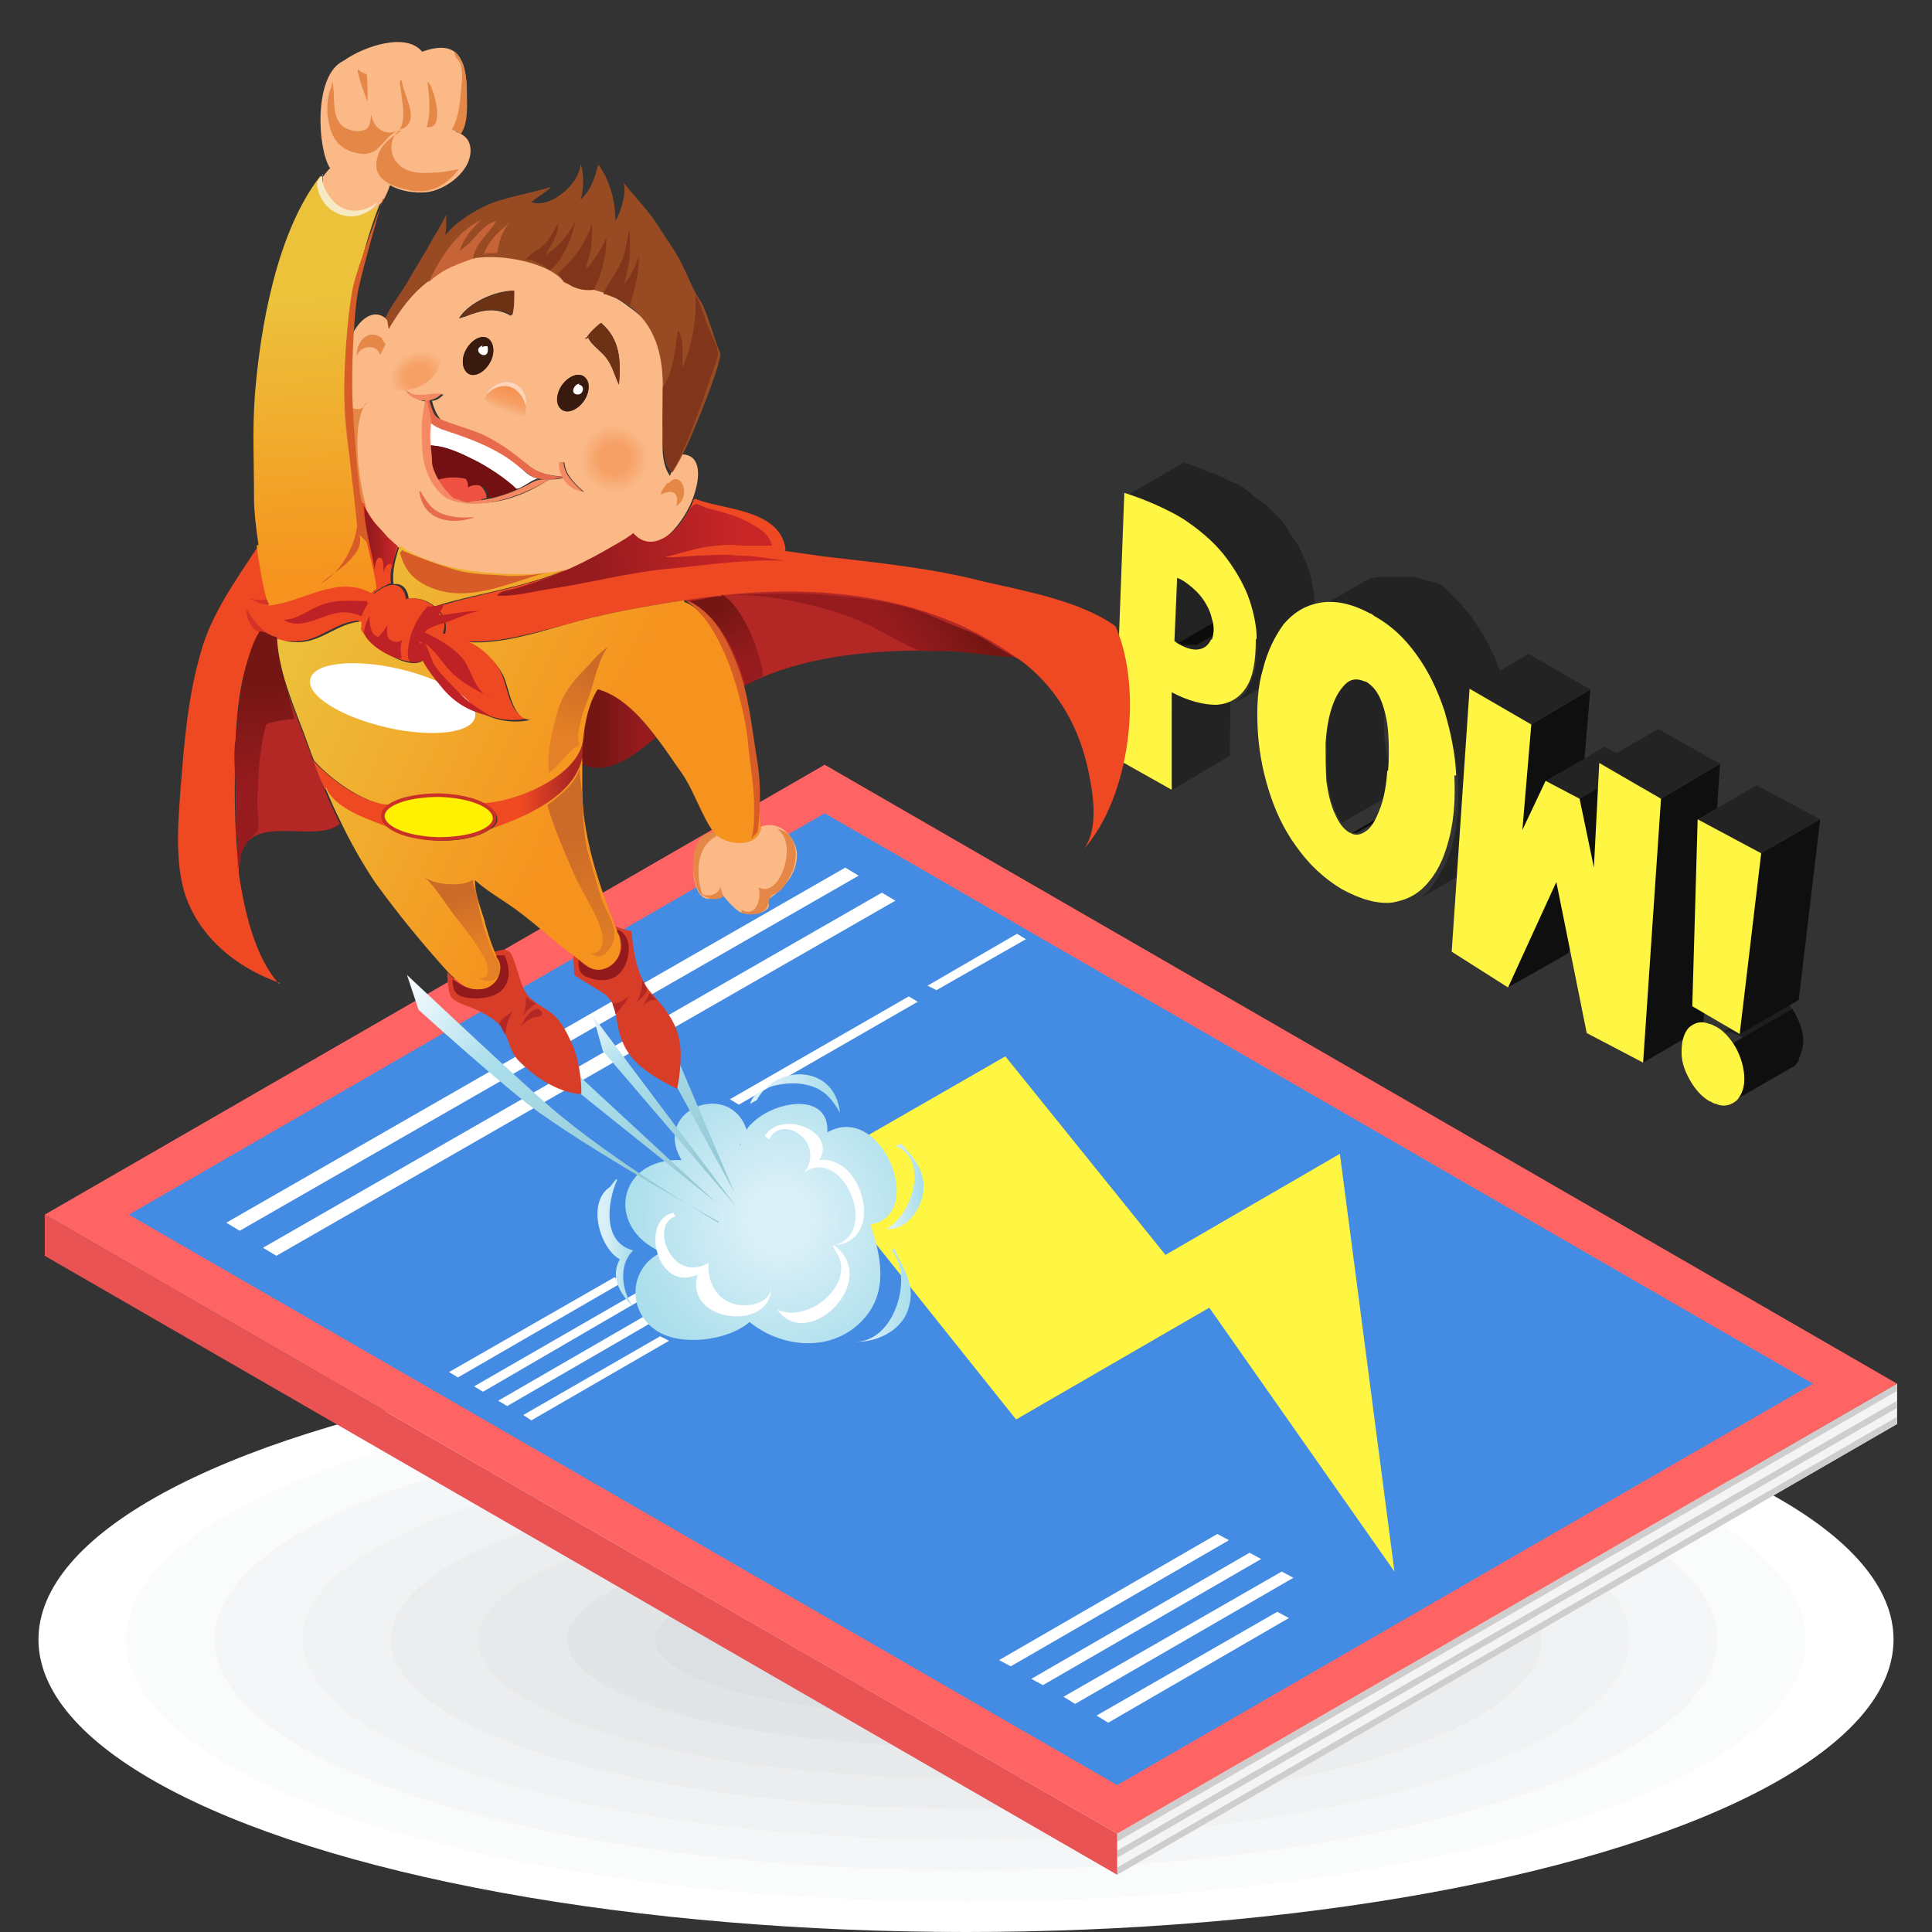
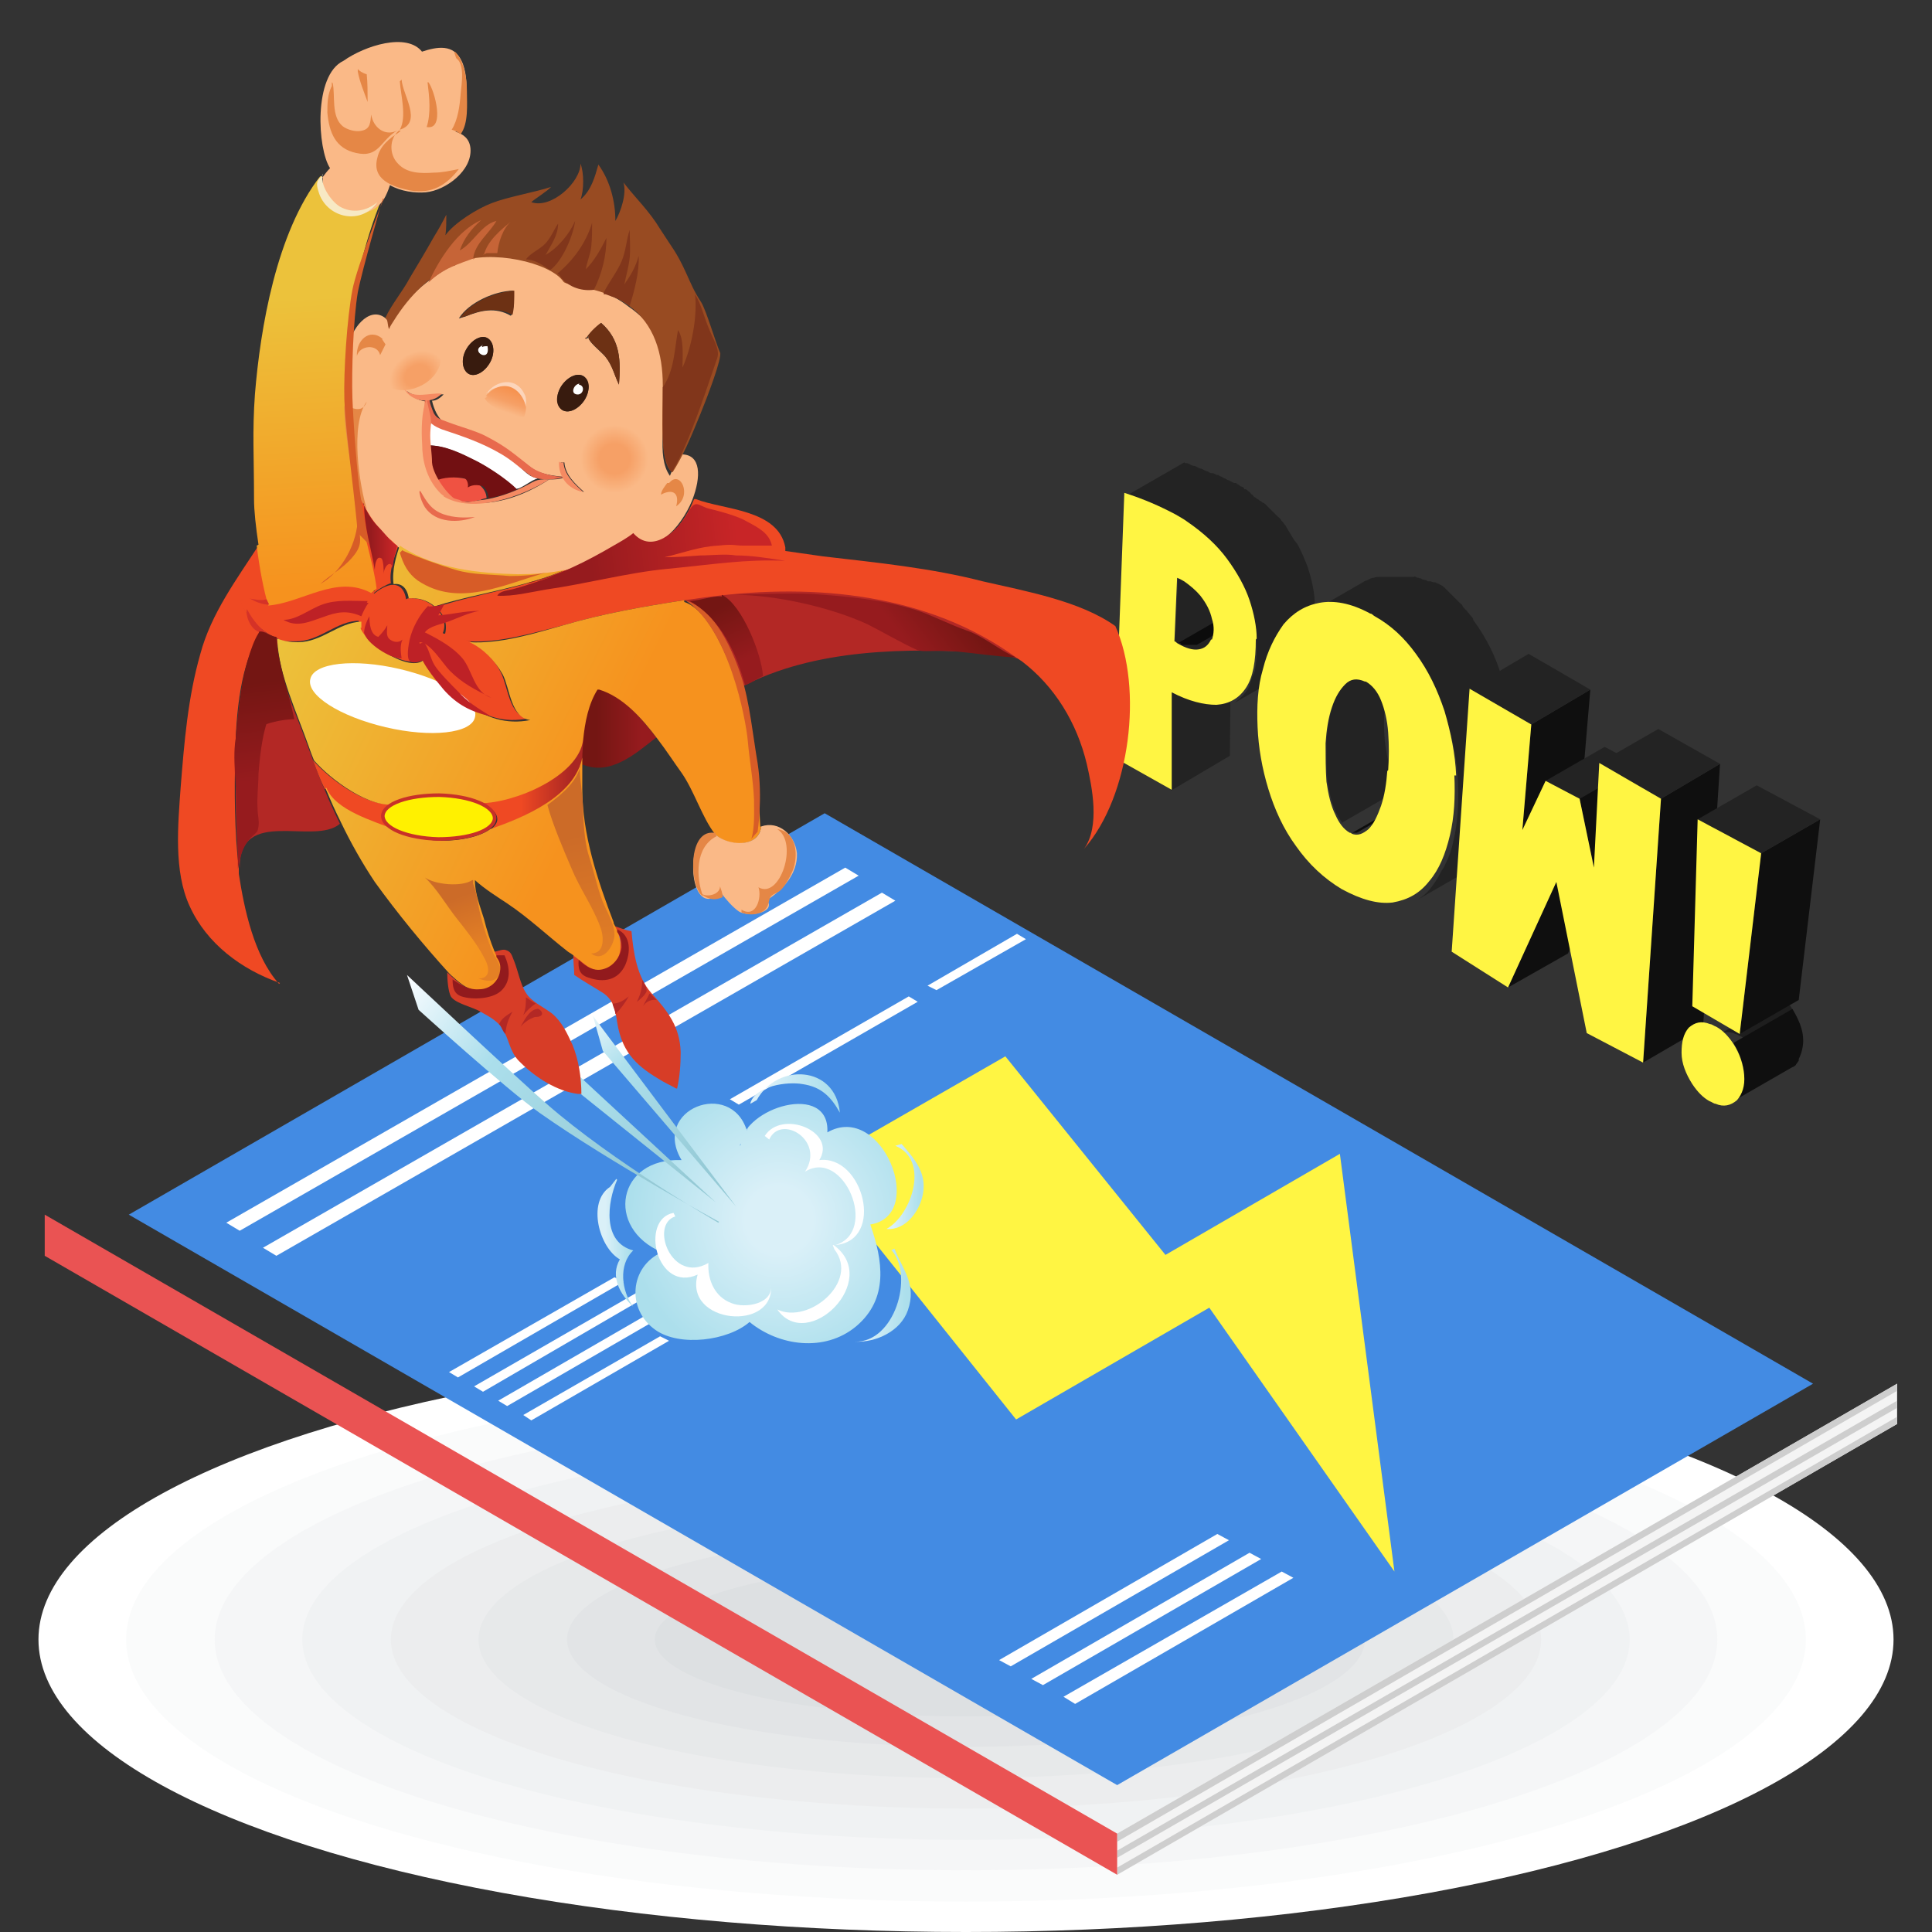
<svg xmlns="http://www.w3.org/2000/svg" xmlns:xlink="http://www.w3.org/1999/xlink" id="Layer_1" version="1.1" viewBox="0 0 216 216">
  <rect x="0" y="0" width="216" height="216" fill="#333333" stroke="none" />
  <defs>
    <style>
      .st0 {
        fill: #f5f6f7;
      }

      .st1 {
        fill: #3e54a3;
      }

      .st2 {
        fill: #ecedee;
      }

      .st3 {
        fill: #ea5353;
      }

      .st4 {
        fill: #e86a4d;
      }

      .st5 {
        fill: #ef4923;
      }

      .st6 {
        fill: url(#linear-gradient2);
      }

      .st7 {
        fill: url(#linear-gradient1);
      }

      .st8 {
        fill: url(#linear-gradient9);
      }

      .st9 {
        fill: url(#linear-gradient3);
      }

      .st10 {
        fill: url(#linear-gradient6);
      }

      .st11 {
        fill: url(#linear-gradient8);
      }

      .st12 {
        fill: url(#linear-gradient7);
      }

      .st13 {
        fill: url(#linear-gradient5);
      }

      .st14 {
        fill: url(#linear-gradient4);
      }

      .st15 {
        fill: #122571;
      }

      .st16 {
        fill: #232323;
      }

      .st17 {
        fill: none;
        stroke: #ffffc0;
        stroke-width: 1.5px;
      }

      .st17, .st18, .st19 {
        stroke-miterlimit: 10;
      }

      .st20 {
        fill: #fcb040;
      }

      .st21 {
        fill: #cef3ff;
      }

      .st22 {
        fill: url(#linear-gradient18);
      }

      .st23 {
        fill: url(#linear-gradient13);
      }

      .st24 {
        fill: url(#linear-gradient12);
      }

      .st25 {
        fill: url(#linear-gradient15);
      }

      .st26 {
        fill: url(#linear-gradient16);
      }

      .st27 {
        fill: url(#linear-gradient11);
      }

      .st28 {
        fill: url(#linear-gradient10);
      }

      .st29 {
        fill: url(#linear-gradient17);
      }

      .st30 {
        fill: url(#linear-gradient14);
      }

      .st31 {
        fill: url(#linear-gradient19);
      }

      .st32 {
        fill: url(#linear-gradient23);
      }

      .st33 {
        fill: url(#linear-gradient22);
      }

      .st34 {
        fill: url(#linear-gradient21);
      }

      .st35 {
        fill: url(#linear-gradient20);
      }

      .st36 {
        fill: #fdb724;
      }

      .st37 {
        fill: #dde0e2;
      }

      .st38 {
        fill: #f4f4f4;
      }

      .st39 {
        fill: #6d3114;
      }

      .st40 {
        fill: #27debf;
      }

      .st41 {
        fill: #cecece;
      }

      .st42 {
        fill: url(#radial-gradient);
      }

      .st43 {
        fill: #b32825;
      }

      .st44 {
        fill: url(#linear-gradient);
      }

      .st45 {
        fill: #1e1e1e;
      }

      .st46 {
        fill: #606060;
      }

      .st47, .st48 {
        isolation: isolate;
      }

      .st49 {
        fill: #984b22;
      }

      .st50 {
        fill: #f1fcff;
      }

      .st51 {
        fill: #0a4a80;
      }

      .st52 {
        fill: #344593;
      }

      .st53 {
        fill: #921a1d;
      }

      .st54 {
        fill: #fab987;
      }

      .st55 {
        fill: #2e5677;
      }

      .st56 {
        fill: #f7e9c4;
      }

      .st57 {
        fill: #e2e4e6;
      }

      .st18 {
        fill: #fff100;
        stroke: #c83028;
        stroke-width: .4px;
      }

      .st58 {
        fill: #f0f2f3;
      }

      .st59 {
        fill: #fff543;
      }

      .st60 {
        fill: #fff;
      }

      .st61 {
        fill: #2e4490;
      }

      .st62 {
        fill: #ef5242;
      }

      .st63 {
        fill: #f58a62;
      }

      .st19 {
        fill: #438be3;
        stroke: #438be3;
        stroke-width: 1px;
      }

      .st64 {
        fill: #81361b;
      }

      .st65 {
        fill: #82294d;
      }

      .st66 {
        fill: #fff7b0;
      }

      .st67 {
        fill: #fcd5bb;
      }

      .st68 {
        fill: #f19729;
      }

      .st69 {
        fill: #be2126;
      }

      .st70 {
        fill: #0c0c0c;
      }

      .st71 {
        fill: url(#radial-gradient1);
      }

      .st72 {
        fill: url(#radial-gradient3);
      }

      .st73 {
        fill: url(#radial-gradient2);
      }

      .st74 {
        fill: #721012;
      }

      .st48 {
        fill: #031f60;
        opacity: .5;
      }

      .st75 {
        fill: #d73d27;
      }

      .st76 {
        fill: #c66437;
      }

      .st77 {
        fill: #ffcb49;
      }

      .st78 {
        fill: #ff51ce;
      }

      .st79 {
        fill: #ff6464;
      }

      .st80 {
        fill: #bbdfff;
      }

      .st81 {
        fill: #d53227;
      }

      .st82 {
        fill: #fafbfb;
      }

      .st83 {
        fill: #e7478d;
      }

      .st84 {
        fill: #e7e9ea;
      }

      .st85 {
        fill: #1bbc9d;
      }

      .st86 {
        fill: #bf2878;
      }

      .st87 {
        fill: #381b0e;
      }

      .st88 {
        fill: #d6e6ff;
      }

      .st89 {
        display: none;
      }

      .st90 {
        fill: #e58746;
      }

      .st91 {
        fill: #a33d64;
      }

      .st92 {
        fill: #ede6a0;
      }

      .st93 {
        fill: #0f0f0f;
      }

      .st94 {
        fill: #d75c27;
      }
    </style>
    <linearGradient id="linear-gradient" x1="104.8" y1="-1960.2" x2="104.6" y2="-1960.5" gradientTransform="translate(0 -1840) scale(1 -1)" gradientUnits="userSpaceOnUse">
      <stop offset="0" stop-color="#78aced" />
      <stop offset="1" stop-color="#4f7bb3" />
    </linearGradient>
    <radialGradient id="radial-gradient" cx="87.1" cy="136.4" fx="87.1" fy="136.4" r="18.7" gradientUnits="userSpaceOnUse">
      <stop offset=".2" stop-color="#daf0f8" />
      <stop offset=".9" stop-color="#acdfec" />
    </radialGradient>
    <linearGradient id="linear-gradient1" x1="78.1" y1="136.4" x2="44.8" y2="110.5" gradientUnits="userSpaceOnUse">
      <stop offset=".2" stop-color="#95cad6" />
      <stop offset=".7" stop-color="#acdfec" />
      <stop offset="1" stop-color="#f9fcff" />
    </linearGradient>
    <linearGradient id="linear-gradient2" x1="78.9" y1="136.7" x2="62.8" y2="117.8" gradientUnits="userSpaceOnUse">
      <stop offset=".2" stop-color="#95cad6" />
      <stop offset=".8" stop-color="#acdfec" />
    </linearGradient>
    <radialGradient id="radial-gradient1" cx="83.2" cy="134.9" fx="83.2" fy="134.9" r="29.4" gradientUnits="userSpaceOnUse">
      <stop offset=".2" stop-color="#95cad6" />
      <stop offset=".7" stop-color="#acdfec" />
      <stop offset="1" stop-color="#f9fcff" />
    </radialGradient>
    <linearGradient id="linear-gradient3" x1="84.7" y1="131.7" x2="68.5" y2="112.9" xlink:href="#linear-gradient2" />
    <linearGradient id="linear-gradient4" x1="83.9" y1="122.2" x2="93.9" y2="122.2" gradientUnits="userSpaceOnUse">
      <stop offset=".2" stop-color="#daf0f8" />
      <stop offset=".9" stop-color="#acdfec" />
    </linearGradient>
    <linearGradient id="linear-gradient5" x1="99" y1="132.7" x2="103.3" y2="132.7" xlink:href="#linear-gradient4" />
    <linearGradient id="linear-gradient6" x1="66.9" y1="139" x2="70.8" y2="139" xlink:href="#linear-gradient4" />
    <linearGradient id="linear-gradient7" x1="95.6" y1="144.8" x2="101.9" y2="144.8" xlink:href="#linear-gradient4" />
    <linearGradient id="linear-gradient8" x1="65" y1="81.3" x2="73.4" y2="81.3" gradientUnits="userSpaceOnUse">
      <stop offset=".2" stop-color="#741613" />
      <stop offset=".8" stop-color="#961b1e" />
    </linearGradient>
    <linearGradient id="linear-gradient9" x1="53.6" y1="87.7" x2="65.2" y2="87.7" gradientUnits="userSpaceOnUse">
      <stop offset=".4" stop-color="#ef4923" />
      <stop offset=".9" stop-color="#a92623" />
    </linearGradient>
    <linearGradient id="linear-gradient10" x1="34.7" y1="23.9" x2="37.4" y2="70.2" gradientUnits="userSpaceOnUse">
      <stop offset=".2" stop-color="#ecc23b" />
      <stop offset=".9" stop-color="#f6921e" />
    </linearGradient>
    <linearGradient id="linear-gradient11" x1="28.2" y1="52.6" x2="77.7" y2="76.8" xlink:href="#linear-gradient10" />
    <linearGradient id="linear-gradient12" x1="24" y1="61.1" x2="73.5" y2="85.3" xlink:href="#linear-gradient10" />
    <linearGradient id="linear-gradient13" x1="16.2" y1="76.9" x2="65.8" y2="101.1" xlink:href="#linear-gradient10" />
    <linearGradient id="linear-gradient14" x1="50.2" y1="98.5" x2="53.5" y2="108" gradientUnits="userSpaceOnUse">
      <stop offset=".2" stop-color="#cc6b28" />
      <stop offset=".8" stop-color="#e48025" />
    </linearGradient>
    <linearGradient id="linear-gradient15" x1="63.2" y1="88.3" x2="69.1" y2="113.6" xlink:href="#linear-gradient14" />
    <linearGradient id="linear-gradient16" x1="61.2" y1="62.1" x2="84.8" y2="59.7" gradientUnits="userSpaceOnUse">
      <stop offset=".2" stop-color="#961b1e" />
      <stop offset=".9" stop-color="#c82527" />
    </linearGradient>
    <linearGradient id="linear-gradient17" x1="40.7" y1="60.3" x2="44.5" y2="60.3" xlink:href="#linear-gradient16" />
    <linearGradient id="linear-gradient18" x1="28.3" y1="72.7" x2="30.6" y2="90.7" xlink:href="#linear-gradient8" />
    <linearGradient id="linear-gradient19" x1="26.7" y1="72.9" x2="29" y2="90.9" xlink:href="#linear-gradient8" />
    <linearGradient id="linear-gradient20" x1="106.7" y1="63.3" x2="97.3" y2="70.5" xlink:href="#linear-gradient8" />
    <radialGradient id="radial-gradient2" cx="68.7" cy="51.3" fx="68.7" fy="51.3" r="4.2" gradientUnits="userSpaceOnUse">
      <stop offset=".4" stop-color="#f6a066" />
      <stop offset=".9" stop-color="#fab987" />
    </radialGradient>
    <radialGradient id="radial-gradient3" cx="-20.9" cy="64.5" fx="-20.9" fy="64.5" r="3.6" gradientTransform="translate(38 -13) rotate(-31) scale(1 .8)" xlink:href="#radial-gradient2" />
    <linearGradient id="linear-gradient21" x1="67.2" y1="72.4" x2="62.1" y2="84.7" xlink:href="#linear-gradient14" />
    <linearGradient id="linear-gradient22" x1="79.2" y1="66.1" x2="83.8" y2="75.9" xlink:href="#linear-gradient8" />
    <linearGradient id="linear-gradient23" x1="57.2" y1="43.5" x2="56.2" y2="46.3" gradientUnits="userSpaceOnUse">
      <stop offset="0" stop-color="#f6924f" />
      <stop offset=".5" stop-color="#f6a066" />
      <stop offset=".9" stop-color="#fab987" />
    </linearGradient>
  </defs>
  <g id="Example" class="st89">
    <g>
      <g>
        <path class="st52" d="M128.3,116.2v-4.6h0c0-.9-.6-1.8-1.7-2.4-2.3-1.3-6-1.3-8.4,0-1.2.7-1.7,1.6-1.7,2.4h0v4.5c0,.9.6,1.8,1.7,2.4,2.3,1.3,6,1.3,8.4,0,1.2-.6,1.7-1.4,1.7-2.3h0Z" />
        <path class="st52" d="M128.3,116.2v-4.6h0c0-.9-.6-1.8-1.7-2.4-2.3-1.3-6-1.3-8.4,0-1.2.7-1.7,1.6-1.7,2.4h0v4.5c0,.9.6,1.8,1.7,2.4,2.3,1.3,6,1.3,8.4,0,1.2-.6,1.7-1.4,1.7-2.3h0Z" />
      </g>
      <polygon class="st1" points="122.4 106 112.7 111.6 122.4 117.2 132.2 111.6 122.4 106" />
      <path class="st61" d="M127.3,114.4l-4.8-2.7c0,0-.2,0-.2.1s0,.2,0,.2l4.6,2.6.3-.2Z" />
      <polygon class="st15" points="112.7 111.6 112.7 112 122.4 117.6 122.4 117.2 112.7 111.6" />
      <polygon class="st61" points="132.2 111.6 132.2 112 122.4 117.6 122.4 117.2 132.2 111.6" />
      <polygon class="st48" points="116.5 114.2 122.4 118.2 128.3 114.2 122.4 117.6 116.5 114.2" />
      <path class="st80" d="M127.7,119.2c0,0-.2,0-.2-.2v-4c0-.2,0-.4-.3-.4l-4.9-2.8c0,0,0-.2,0-.2,0-.1.2-.1.2-.1l4.9,2.8c.3.2.4.4.4.7v4c0,0,0,.2,0,.2Z" />
      <path class="st36" d="M128.3,122.3l-.3-2.7c0,0,0-.2,0-.2h0c0-.3-.2-.5-.4-.5h-.4v.2c0,0,0,.2,0,.3h0c0,0,0,.2,0,.2l-.3,2.7c0,0,0,.2.3.3h0c0,0,.2,0,.3,0h0c0,0,.2,0,.3,0h0c.2,0,.2-.2.2-.3Z" />
    </g>
    <g>
      <path class="st83" d="M95.4,119.1c1.1-.8,1.8-2.7,1.7-4-.1-1.4-1.2-2-1.7-2.3h0c-1.1-.6-2.8-.6-3.9,0h0c-.5.3-1.5.9-1.7,2.3,0,1.3.6,3.2,1.7,4h0c.1,0,.1,0,.2,0,1,.6,2.6.6,3.6,0h.1Z" />
      <path class="st86" d="M92.9,113.8c-.3.2-.3.4,0,.6s.8.2,1.1,0,.3-.4,0-.6c-.3-.2-.8-.2-1.1,0Z" />
      <g>
        <path class="st40" d="M93.5,114.2s-.9,0-1.4-.7,0-1.9,0-1.9c0,0,1.1.1,1.7,1,.4.8-.3,1.6-.3,1.6Z" />
        <path class="st85" d="M92,113.5c.5.7,1.4.7,1.4.7,0-1.6-1.4-2.6-1.4-2.6,0,0-.5,1.2,0,1.9Z" />
      </g>
      <path class="st91" d="M93.5,114.2s0-1.3.7-1.9,1.2-.6,1.2-.6c.4,0,.9.4.7.4,0,0-.9,0-1.5.5s-.9,1.5-.9,1.6c0,0,0,.1-.1.1,0,0,0-.1,0-.1Z" />
      <path class="st65" d="M95.4,111.7c-.1,0-.1.1.2.3.2.1.4.2.5.2h0c.2-.2-.3-.5-.7-.5Z" />
    </g>
    <g>
      <g>
        <path class="st51" d="M109,111.8h0c-1,.6-1.9,1-2.8,1.2h-.1l-.5.2h-.1c-.1,0-.2.1-.3.1h-.1c-.1,0-.2.1-.2.1h-.1c-.5.2-.9.4-1.4.7-.1.1-.2.1-.3.2h-.1c-.4.4-2,1.6-2.9,2.6l-.6.6h-.5c-1,.3-2,.6-3,1.2-.1,0-.2,0-.3.2-.3.2-.5.3-.8.5h-.1c-.1.2-.2.2-.3.3h0c-.4.3-.9.7-1.3,1.1-.1,0-.2.2-.3.3-.3.3-.7.6-1,.9h0c-.3.3-.7.5-1,.8-.2.2-.5.3-.7.5h-.1l13.7,8.3h.1c.8-.5,1.7-1.2,2.5-1.9.5-.5,1.1-.9,1.7-1.4,1.2-.9,2.3-1.5,3.2-1.8.7-.3,1.4-.5,2.1-.6l.5-.6c.7-.7,1.5-1.3,2.4-1.8,1.5-1,3.2-1.8,4.9-2.5.6-.2,1.2-.5,1.6-.7h.2c0,0-13.9-8.5-13.9-8.5Z" />
        <g>
          <g>
            <path class="st50" d="M122.1,119.7c-.5.3-.7.4-1.2.6-.3,0-.5.2-.8.3-.2,0-.3,0-.5,0-.7.2-1.4.4-2,.8-.2,0-.4.2-.6.3-1.3.8-2.6,2-3.9,3.5l-2.5-1.5-11-6.7c1.3-1.5,2.6-2.7,3.9-3.5.2-.1.4-.2.6-.3.7-.4,1.4-.6,2-.8.2,0,.3-.1.5-.1.3-.1.5-.2.8-.3.5-.2.7-.3,1.2-.6l13.5,8.2Z" />
            <path class="st50" d="M113.1,125.3c-1.3,0-2.6.5-3.9,1.3-.2,0-.4.2-.6.4-.7.5-1.4,1-2,1.7-.2.2-.3.3-.5.4-.3.3-.6.5-.9.7-.5.4-.8.6-1.3.9l-13.4-8.2c.5-.3.8-.5,1.3-.9.3-.2.6-.5.9-.7.2,0,.3-.3.5-.4.7-.6,1.4-1.2,2-1.7.2,0,.4-.3.6-.4,1.3-.8,2.6-1.2,3.9-1.3l11,6.7,2.4,1.5Z" />
          </g>
          <polygon class="st88" points="90.5 122.5 90.3 123.3 103.7 131.5 103.9 130.7 90.5 122.5" />
          <path class="st21" d="M122.4,120.1c-.9.6-1.8,1-2.7,1.2h0c0,0-.2,0-.3,0,0,0-.2,0-.3,0s-.2,0-.3,0c-.6.2-1.2.5-1.8.9,0,0-.2,0-.3.2-1,.7-2,1.5-3,2.5l-.6.6h-.6c-1,.3-2,.6-3,1.2-.1,0-.2,0-.3.2-.3.2-.5.3-.8.5-.6.4-1.1.9-1.7,1.4-.1,0-.2.2-.3.3-.9.9-1.8,1.6-2.7,2.2l.2-.8c.5-.3.8-.5,1.3-.9.3-.2.6-.5.9-.7.2,0,.3-.3.5-.4.7-.6,1.4-1.2,2-1.7.2,0,.4-.3.6-.4,1.3-.8,2.6-1.2,3.9-1.3,1.3-1.5,2.6-2.7,3.9-3.5.2,0,.4-.2.6-.3.7-.4,1.4-.6,2-.8.2,0,.3,0,.5,0,.3,0,.5-.2.8-.3.5-.2.7-.3,1.2-.6l.4.3Z" />
        </g>
        <g>
          <path class="st46" d="M100.8,117.6q.1,0,0,0c1.2-1.4,2.5-2.5,3.7-3.2.2-.1.4-.2.5-.3.7-.3,1.3-.6,2-.8.2,0,.3-.1.5-.1.3-.1.5-.2.8-.3.4-.2.7-.3,1.1-.5h0c0-.2,0-.1-.1-.1-.4.2-.6.3-1,.5-.3.1-.5.2-.8.3-.2.1-.3.1-.5.1-.7.2-1.3.4-2,.8-.2.1-.4.2-.6.3-1.1.8-2.4,1.9-3.6,3.3,0,0,0,0,0,0h0Z" />
          <path class="st46" d="M108.4,113.6c-.2.1-.3.1-.5.1-.7.2-1.3.4-2,.8-.2.1-.4.2-.6.3-1.2.7-2.5,1.8-3.7,3.2h0c1.2-1.3,2.5-2.4,3.7-3.1.2-.1.4-.2.6-.3.7-.4,1.3-.6,2-.8.2,0,.4,0,.5-.2.3,0,.6-.1.8-.2.4-.2.6-.3,1-.5h0q0-.1-.1-.1c-.4.2-.6.3-1,.5-.2.1-.4.2-.7.3Z" />
          <path class="st46" d="M109.2,114.1c-.2.1-.3.1-.5.1-.7.2-1.3.4-2,.8-.2,0-.4.2-.6.3-1.2.7-2.5,1.8-3.7,3.2h0c1.2-1.3,2.5-2.4,3.7-3.1.2,0,.4-.2.6-.3.7-.4,1.4-.6,2-.8.2,0,.4,0,.5-.2.3,0,.6-.1.8-.2.4-.2.6-.3,1-.5h0q0-.1-.1-.1c-.4.2-.6.3-1,.5-.1.1-.4.2-.7.3Z" />
          <path class="st46" d="M110.1,114.5c-.2.1-.3.1-.5.1-.7.2-1.3.4-2,.8-.2,0-.4.2-.6.3-1.2.7-2.5,1.8-3.7,3.2h0c1.2-1.3,2.5-2.4,3.7-3.1.2,0,.4-.2.6-.3.7-.4,1.4-.6,2-.8.1,0,.3,0,.5-.2.3,0,.6-.1.8-.2.4-.2.6-.3,1-.5h0q0-.1-.1-.1c-.4.2-.6.3-1,.5-.2.2-.5.3-.7.3Z" />
          <path class="st46" d="M110.9,115c-.2,0-.3,0-.5,0-.7.2-1.4.4-2,.8-.2,0-.4.2-.6.3-1.2.7-2.5,1.9-3.7,3.2h0c1.2-1.3,2.5-2.4,3.7-3.1.2,0,.4-.2.6-.3.7-.4,1.4-.6,2-.8.2,0,.4,0,.5-.2.3,0,.6-.1.8-.2.4-.2.6-.3,1-.5h0q0-.1-.1-.1c-.4.2-.6.3-1,.5-.2.1-.5.2-.7.3Z" />
          <path class="st46" d="M111.7,115.5c-.2,0-.3,0-.5,0-.7.2-1.4.4-2,.8-.2,0-.4.2-.6.3-1.2.7-2.5,1.9-3.7,3.2h0c1.2-1.3,2.5-2.4,3.7-3.1.2,0,.4-.2.6-.3.7-.4,1.4-.6,2-.8.2,0,.4-.1.5-.2.3,0,.6,0,.8-.2.4-.2.6-.3,1-.5h0q0-.1-.1-.1c-.3.2-.6.3-.9.5-.3.1-.5.2-.8.3Z" />
          <path class="st46" d="M112.6,116c-.2,0-.3,0-.5,0-.7.2-1.4.4-2.1.8-.2,0-.4.2-.6.3-1.2.7-2.5,1.9-3.8,3.3h0c1.2-1.3,2.5-2.4,3.7-3.1.2,0,.4-.2.6-.3.7-.4,1.4-.6,2-.8.3,0,.5-.2.7-.3.3,0,.6,0,.8-.2.4-.2.6-.3.9-.5h0q0,0-.1,0c-.3.2-.5.3-.9.4-.2.2-.5.3-.7.4Z" />
          <path class="st46" d="M113.4,116.5c-.2,0-.3,0-.5,0-.7.2-1.4.4-2.1.8-.2,0-.4.2-.6.3-1.2.7-2.5,1.9-3.8,3.3h0c1.2-1.3,2.5-2.4,3.7-3.1.2,0,.4-.2.6-.3.7-.4,1.4-.6,2-.8.4,0,.5-.2.7-.3.3,0,.5,0,.8-.2.4-.2.6-.3.9-.4h0q0,0-.1,0c-.3.2-.5.3-.9.4-.2,0-.5.2-.7.3Z" />
          <path class="st46" d="M114.2,116.9c-.2,0-.3,0-.5.2-.7.2-1.4.4-2.1.8-.2,0-.4.2-.6.3-1.2.7-2.5,1.9-3.8,3.3h0c1.2-1.3,2.5-2.4,3.8-3.2.2,0,.4-.2.6-.3.7-.4,1.4-.6,2-.8.3,0,.5,0,.6-.3.3,0,.5,0,.8-.2.4-.2.6-.2.9-.4h0q0,0,0,0c-.3.2-.5.3-.9.4-.2.2-.4.3-.7.3Z" />
          <path class="st46" d="M115,117.4c-.2,0-.3,0-.5,0-.7.2-1.4.4-2.1.8-.2,0-.4.2-.6.3-1.2.7-2.6,1.9-3.8,3.3h0c1.2-1.3,2.5-2.4,3.8-3.2.2,0,.4-.2.6-.3.7-.4,1.4-.6,2-.8.3,0,.5,0,.6-.2.3,0,.5,0,.8-.2.4-.2.6-.2.9-.4h0q0,0,0,0c-.3.2-.5.3-.9.4-.1,0-.4.2-.7.3Z" />
          <path class="st46" d="M115.9,117.9c-.2,0-.3,0-.5,0-.7.2-1.4.4-2.1.8-.2,0-.4.2-.6.3-1.2.8-2.6,1.9-3.8,3.3h0c1.2-1.3,2.5-2.4,3.8-3.2.2,0,.4-.2.6-.3.7-.4,1.4-.6,2.1-.8.2,0,.3,0,.5-.2.3,0,.5,0,.8-.2.3,0,.6-.2.9-.4h0q0,0,0,0c-.3.2-.5.3-.8.4-.3,0-.6.2-.8.3Z" />
          <path class="st46" d="M116.7,118.4c-.2,0-.3,0-.5,0-.7.2-1.4.4-2.1.8-.2,0-.4.2-.6.3-1.2.8-2.6,1.9-3.8,3.3h0c1.2-1.3,2.6-2.4,3.8-3.2.2,0,.4-.2.6-.3.7-.4,1.4-.6,2.1-.8.2,0,.4-.1.5-.2.3,0,.5,0,.8-.2.3,0,.5-.2.8-.4h0q0,0,0,0c-.3.2-.5.3-.8.4-.2,0-.4.2-.7.3Z" />
          <path class="st46" d="M117.5,118.8c-.2,0-.3,0-.5,0-.7.2-1.4.4-2.1.8-.2,0-.4.2-.6.3-1.3.8-2.6,1.9-3.8,3.3h0c1.2-1.3,2.6-2.5,3.8-3.2.2,0,.4-.2.6-.3.7-.4,1.4-.6,2.1-.8.2,0,.4,0,.5-.2.3,0,.5,0,.8-.2.3,0,.5-.2.8-.4h0q0,0,0,0c-.3.2-.5.2-.8.4-.2.2-.4.3-.7.3Z" />
          <path class="st46" d="M118.4,119.3c-.2,0-.3,0-.5,0-.7.2-1.4.4-2.1.8-.2,0-.4.2-.6.3-1.3.8-2.6,1.9-3.8,3.3h0c1.3-1.3,2.6-2.5,3.8-3.2.2,0,.4-.2.6-.3.7-.4,1.4-.6,2.1-.8.2,0,.3,0,.5-.2.3,0,.5,0,.8-.2.3,0,.5-.2.8-.4h0q0,0,0,0c-.2,0-.4.2-.8.4-.2.2-.5.2-.7.3Z" />
          <path class="st46" d="M120.7,119.2c-.3,0-.5.2-.8.4-.3,0-.5.2-.8.3-.2,0-.3,0-.5,0-.7.2-1.4.4-2.1.8-.2,0-.4.2-.6.3-1.3.8-2.6,1.9-3.9,3.3h0c1.3-1.3,2.6-2.5,3.8-3.2.2,0,.4-.2.6-.3.7-.4,1.4-.6,2.1-.8.2,0,.3,0,.5,0,.2,0,.5-.2.8-.3.5-.2.7-.3.9-.5,0,0,0,0,0,0,0,0,0,0,0,0Z" />
          <path class="st46" d="M93.6,121.6c.2,0,.3-.3.5-.4.7-.6,1.3-1.2,2-1.7.2,0,.4-.2.6-.4,1.2-.7,2.5-1.2,3.7-1.3h0q0,0-.1,0c-1.2,0-2.5.5-3.7,1.3-.2,0-.4.2-.6.4-.7.5-1.4,1-2,1.7-.1.2-.3.3-.4.5-.4.2-.7.4-.9.7-.4.3-.7.5-1,.7h0c.3-.1.6-.3,1-.6s.6-.5.9-.8Z" />
          <path class="st46" d="M94.5,122.1c.2,0,.3-.3.5-.4.7-.6,1.3-1.2,2-1.7.2,0,.4-.2.6-.4,1.2-.7,2.5-1.2,3.7-1.2h0c0,0,0-.2-.1,0-1.2,0-2.5.5-3.7,1.3-.2,0-.4.2-.6.4-.7.5-1.4,1-2,1.7-.2.1-.3.2-.4.4-.4.2-.7.4-.9.7-.4.3-.7.5-1,.7h0c.3-.1.6-.3,1-.6.3-.3.6-.5.9-.8Z" />
          <path class="st46" d="M95.3,122.6c.2,0,.3-.3.5-.4.7-.6,1.3-1.2,2-1.7.2,0,.4-.3.6-.4,1.2-.7,2.4-1.2,3.6-1.2h0c0-.2,0,0-.1,0-1.2,0-2.5.5-3.7,1.3-.2,0-.4.2-.6.4-.7.5-1.4,1-2,1.7,0,0-.2.2-.3.4-.4.2-.7.4-.9.7-.4.3-.7.5-1,.7h0c.3-.1.6-.3,1-.6.3-.3.6-.5.9-.8Z" />
          <path class="st46" d="M96.1,123.1c.2,0,.3-.3.5-.4.7-.6,1.3-1.2,2-1.7.2,0,.4-.3.6-.4,1.2-.7,2.4-1.1,3.6-1.2h0q0,0-.1,0c-1.2,0-2.4.5-3.6,1.3-.2,0-.4.2-.6.4-.7.5-1.4,1-2,1.7-.2,0-.3.2-.4.4-.4.2-.6.4-.9.7-.4.3-.7.5-1,.7h0c.3-.1.6-.3,1-.6.3-.3.6-.5.9-.8Z" />
          <path class="st46" d="M96.9,123.6c.2,0,.3-.3.5-.4.7-.6,1.3-1.2,2-1.7.2,0,.4-.3.6-.4,1.2-.7,2.4-1.1,3.6-1.2h0q0,0-.1,0c-1.2,0-2.4.5-3.6,1.3-.2,0-.4.2-.6.4-.7.5-1.4,1-2,1.7,0,0-.3.2-.4.4-.4.2-.6.4-.9.7-.4.3-.7.5-1,.7h0c.3-.1.6-.3,1-.6.3-.3.6-.6.9-.8Z" />
          <path class="st46" d="M97.7,124.1c.2,0,.3-.3.5-.4.7-.6,1.3-1.2,2-1.7.2,0,.4-.3.6-.4,1.2-.7,2.4-1.1,3.5-1.2h0q0,0-.1,0c-1.2,0-2.4.6-3.6,1.3-.2,0-.4.2-.6.4-.7.5-1.4,1-2,1.7,0,0-.2.1-.3.4-.4.2-.6.4-.9.7-.4.3-.7.5-1,.7h0c.3-.1.6-.3,1-.6s.6-.6.9-.8Z" />
          <path class="st46" d="M98.6,124.5c.2,0,.3-.3.5-.4.7-.6,1.3-1.2,2-1.7.2,0,.4-.3.6-.4,1.1-.7,2.4-1.1,3.5-1.2h0c0-.2,0,0-.1,0-1.2,0-2.4.6-3.5,1.3-.2,0-.4.2-.6.4-.7.5-1.4,1-2,1.7-.2.1-.4.2-.4.4-.4.2-.6.4-.9.7-.4.3-.7.5-1,.7h0c.3-.1.6-.3,1-.6.3-.2.6-.5.9-.8Z" />
          <path class="st46" d="M99.4,125c.2,0,.3-.3.5-.4.7-.6,1.3-1.2,2-1.7.2,0,.4-.3.6-.4,1.1-.7,2.3-1.1,3.5-1.2h0c0-.2,0,0-.1,0-1.2,0-2.4.6-3.5,1.3-.2,0-.4.2-.6.4-.7.5-1.4,1-2.1,1.7,0,.1-.2.2-.3.4-.4.2-.6.4-.9.7-.4.3-.7.5-1,.7h0c.3-.1.6-.3,1.1-.6.2-.3.5-.5.8-.8Z" />
          <path class="st46" d="M100.2,125.5c.2,0,.3-.3.5-.4.7-.6,1.4-1.2,2-1.7.2,0,.4-.3.6-.4,1.1-.7,2.3-1.1,3.4-1.2h0c0-.2,0,0-.1,0-1.1,0-2.3.6-3.5,1.3-.2,0-.4.2-.6.4-.7.5-1.4,1-2.1,1.7,0,.1-.1.2-.2.4-.4.2-.6.4-.9.6-.4.3-.7.5-1.1.7h0c.3-.1.6-.3,1.1-.7.3,0,.6-.3.9-.6Z" />
          <path class="st46" d="M101,126c.2,0,.3-.3.5-.4.7-.6,1.4-1.2,2-1.7.2,0,.4-.3.6-.4,1.1-.7,2.3-1.1,3.4-1.2h0c0-.2,0,0-.1,0-1.1,0-2.3.6-3.5,1.3-.2,0-.4.2-.6.4-.7.5-1.4,1.1-2.1,1.7.1,0,0,.2-.2.4-.4.2-.6.4-.9.6-.4.3-.7.6-1.1.8h0c.3-.1.7-.3,1.1-.7.3-.2.6-.4.9-.7Z" />
          <path class="st46" d="M101.8,126.5c.2,0,.3-.3.5-.4.7-.6,1.4-1.2,2-1.7.2,0,.4-.3.6-.4,1.1-.7,2.3-1.1,3.4-1.2h0q0,0-.1,0c-1.1,0-2.3.6-3.4,1.3-.2,0-.4.2-.6.4-.7.5-1.4,1.1-2.1,1.7,0,0-.2.2-.3.4-.4.2-.6.4-.9.6-.4.3-.7.6-1.1.8h0c.3-.1.7-.3,1.1-.7.4-.2.6-.5.9-.7Z" />
          <path class="st46" d="M102.6,127c.2,0,.3-.3.5-.4.7-.6,1.4-1.2,2.1-1.7.2,0,.4-.3.6-.4,1.1-.7,2.3-1.1,3.4-1.2h0q0,0-.1,0c-1.1.2-2.3.6-3.4,1.3-.2,0-.4.2-.6.4-.7.5-1.4,1.1-2.1,1.7-.1,0-.3.2-.4.4-.4.2-.6.4-.9.6-.4.3-.8.6-1.1.8h0c.3-.1.7-.3,1.1-.7.4-.2.7-.5.9-.7Z" />
          <path class="st46" d="M103.5,127.5c.2,0,.3-.3.5-.4.7-.6,1.4-1.2,2.1-1.7.2,0,.4-.3.6-.4,1.1-.7,2.2-1.1,3.3-1.2h0q0,0-.1,0c-1.1.2-2.3.6-3.4,1.3-.2,0-.4.2-.6.4-.7.5-1.4,1.1-2.1,1.7,0,0-.3.1-.3.4-.4.2-.6.4-.9.6-.4.3-.8.6-1.1.8h0c.3-.1.7-.3,1.1-.7.3-.2.6-.5.9-.7Z" />
          <path class="st46" d="M104.3,127.9c.2,0,.3-.3.5-.4.7-.7,1.4-1.2,2.1-1.7.2,0,.4-.3.6-.4,1.1-.6,2.2-1.1,3.3-1.2h0q0,0-.1,0c-1.1.2-2.3.6-3.3,1.3-.2,0-.4.2-.6.4-.7.5-1.4,1.1-2.1,1.7-.2,0-.3.2-.4.4-.4.2-.6.4-.9.6-.4.3-.8.6-1.1.8h0c.4-.1.7-.3,1.1-.7.3-.2.6-.4.9-.7Z" />
          <path class="st46" d="M108.2,125.8c-.2,0-.4.2-.6.4-.7.5-1.4,1.1-2.1,1.7-.2,0-.3.3-.5.4-.3.3-.6.5-.9.7-.4.3-.8.6-1.1.8h0c.4-.1.7-.3,1.1-.7.3-.2.6-.5.9-.7.2,0,.3-.3.5-.4.7-.7,1.4-1.2,2.1-1.7.2,0,.4-.3.6-.5,1.1-.6,2.2-1,3.3-1.2h0q0,0-.1,0c-1,.2-2.2.7-3.2,1.3Z" />
        </g>
      </g>
      <g>
        <g>
          <g>
            <g class="st47">
              <path class="st68" d="M112.1,124.9l-7.9-4.6h-.1c0,0,8,4.6,8,4.6h0Z" />
              <path class="st20" d="M112.2,124.6q-.1,0-.1.2l-7.9-4.6v-.2c.1,0,8,4.6,8,4.6Z" />
              <path class="st77" d="M112.4,124.5h-.1s-.1,0-.1,0l-8-4.6h.2c0,0,8,4.5,8,4.5Z" />
            </g>
            <polygon class="st55" points="113.3 125.2 113.3 125.3 113.3 125.3 113.3 125.3 113.2 125.3 113.3 125.3 113.3 125.2" />
            <path d="M113.3,125.2l-.3-.2h-.2c0,0,.5.2.5.2q0,0,0,0t0,0Z" />
-             <path class="st78" d="M104.7,120h-.2c0,.2-.1.2-.1.3h0c0,0-.4-.2-.4-.2,0,0-.1,0-.1,0s0,0,.1-.2c0,0,.1,0,.1,0h.1l.5.3Z" />
            <path class="st92" d="M112.4,124.5h0Z" />
          </g>
          <path class="st66" d="M112.4,124.5h-.2c0,0-.1.2-.1.3h0c0,0,.8.4.8.4h0s0,0,.1,0h.1l-.7-.6Z" />
        </g>
        <path class="st44" d="M105.1,120.3h0l-.4-.3h-.2c-.1,0-.1,0-.1,0,0,0-.1,0-.1.2,0,0,0,0,.1,0h.1l.3.2h.1q0,0,0,0h0c0,0,.1-.2.1-.2h0c0-.1,0-.2.1-.1h0Z" />
      </g>
    </g>
  </g>
  <g>
    <ellipse class="st60" cx="108" cy="183.3" rx="103.7" ry="32.7" />
    <ellipse class="st82" cx="108" cy="183.3" rx="93.9" ry="29.3" />
    <ellipse class="st0" cx="108" cy="183.3" rx="84" ry="25.8" />
    <ellipse class="st58" cx="108" cy="183.3" rx="74.2" ry="22.4" />
    <ellipse class="st2" cx="108" cy="183.3" rx="64.3" ry="18.9" />
    <ellipse class="st84" cx="108" cy="183.3" rx="54.5" ry="15.5" />
    <ellipse class="st57" cx="108" cy="183.3" rx="44.6" ry="12" />
    <ellipse class="st37" cx="108" cy="183.3" rx="34.8" ry="8.6" />
  </g>
  <g>
    <g>
      <polygon class="st38" points="212.1 159.2 124.9 209.6 124.9 205 212.1 154.7 212.1 159.2" />
      <polygon class="st41" points="212.1 155.5 124.9 205.9 124.9 205 212.1 154.7 212.1 155.5" />
      <polygon class="st41" points="212.1 157.4 124.9 207.7 124.9 206.9 212.1 156.6 212.1 157.4" />
      <polygon class="st41" points="212.1 159.2 124.9 209.6 124.9 208.8 212.1 158.4 212.1 159.2" />
      <polygon class="st3" points="124.9 205 124.9 209.6 5 140.4 5 135.8 124.9 205" />
-       <polygon class="st79" points="212.1 154.7 124.9 205 5 135.8 92.2 85.5 212.1 154.7" />
      <polygon class="st19" points="92.2 91.5 15.4 135.8 124.9 199 201.7 154.7 92.2 91.5" />
      <g>
        <polygon class="st60" points="75.2 146.5 56.7 157.2 55.7 156.6 74.2 145.9 75.2 146.5" />
        <polygon class="st60" points="74.8 149.9 59.4 158.8 58.5 158.2 73.8 149.4 74.8 149.9" />
      </g>
      <g>
        <polygon class="st60" points="137.4 172.2 113 186.3 111.7 185.6 136.1 171.5 137.4 172.2" />
        <polygon class="st60" points="141 174.3 116.6 188.4 115.3 187.7 139.7 173.6 141 174.3" />
        <polygon class="st60" points="144.6 176.4 120.2 190.5 118.9 189.7 143.3 175.7 144.6 176.4" />
-         <polygon class="st60" points="144.1 180.9 123.9 192.6 122.6 191.8 142.8 180.2 144.1 180.9" />
      </g>
      <g>
        <polygon class="st60" points="69.7 143.3 51.2 154 50.2 153.4 68.7 142.8 69.7 143.3" />
        <polygon class="st60" points="72.4 144.9 54 155.6 53 155 71.4 144.4 72.4 144.9" />
      </g>
      <g>
        <polygon class="st60" points="96 97.9 26.8 137.6 25.3 136.7 94.5 97 96 97.9" />
        <polygon class="st60" points="100.1 100.7 30.9 140.4 29.4 139.5 98.6 99.8 100.1 100.7" />
      </g>
      <polygon class="st60" points="102.6 112 82.6 123.5 81.6 122.9 101.6 111.4 102.6 112" />
      <polygon class="st60" points="114.7 105 104.7 110.7 103.7 110.2 113.7 104.4 114.7 105" />
    </g>
    <polygon class="st59" points="155.9 175.7 149.8 129 130.3 140.3 112.4 118.1 91 130.4 113.6 158.7 135.2 146.2 155.9 175.7" />
  </g>
  <g>
    <g>
      <polygon class="st16" points="131 77.4 137.6 73.6 137.5 84.5 130.9 88.4 131 77.4" />
      <polygon class="st16" points="131.7 64.7 138.3 60.9 137.8 71.3 131.2 75.2 131.7 64.7" />
      <path class="st70" d="M141,68.9c-.3,0-.7,0-1.1,0h0c-.4-.1-.8-.3-1.3-.6,0,0-.2-.1-.3-.2l-6.6,3.8s0,0,0,0c0,0,.1,0,.2,0,0,0,0,0,0,0s0,0,0,0h.1c0,.1,0,.1.1.2,0,0,0,0,.1,0,0,0,0,0,.1,0,0,0,0,0,.1,0,0,0,0,0,.1,0,0,0,0,0,.1,0,0,0,0,0,.1,0s0,0,.1,0c0,0,0,0,0,0,0,0,0,0,0,0h0s0,0,0,0c0,0,0,0,0,0s0,0,0,0,0,0,0,0c0,0,0,0,0,0,0,0,0,0,0,0s0,0,0,0h.2s.2,0,.2,0c0,0,0,0,0,0,0,0,.1,0,.2,0s.2,0,.2,0c0,0,.1,0,.2,0l6.6-3.8c-.2.1-.4.2-.6.2Z" />
      <path class="st16" d="M146.8,70.8c.2-.9.3-1.9.2-3.1,0-1.3-.3-2.8-.8-4.3-.3-.8-.6-1.5-1-2.3-.1-.2-.3-.5-.5-.7-.3-.5-.6-1-.9-1.5,0,0,0,0,0,0,0-.1-.2-.3-.3-.4,0-.1-.2-.2-.3-.4,0-.1-.2-.2-.3-.3,0,0-.2-.2-.3-.3,0,0-.2-.2-.3-.3,0,0-.2-.2-.3-.3,0,0-.2-.2-.3-.3,0,0,0,0,0,0h0c0,0-.1-.1-.2-.2,0,0-.2-.2-.3-.2s-.2-.2-.3-.2-.2-.2-.3-.2c-.1,0-.2-.2-.3-.2-.1,0-.2-.2-.3-.3-.1,0-.2-.2-.3-.3-.1,0-.2-.2-.4-.3,0,0,0,0,0,0h-.2c0-.2-.2-.3-.3-.3s-.2-.1-.3-.2c-.1,0-.2-.1-.3-.2,0,0-.1,0-.2,0,0,0-.1,0-.2-.1-.1,0-.2-.1-.4-.2-.1,0-.3-.1-.4-.2-.1,0-.3-.1-.4-.2-.2,0-.3-.2-.5-.2-.2,0-.4-.2-.5-.2,0,0,0,0-.2,0,0,0,0,0,0,0-.1,0-.2-.1-.4-.2-.2,0-.4-.2-.7-.3-.2,0-.5-.2-.7-.3-.3,0-.6-.2-.8-.3-.1,0-.3,0-.4-.1l-6.6,3.8c1.1.3,2.1.7,3,1.1,0,0,0,0,0,0,.9.4,1.8.8,2.6,1.3.5.3.9.5,1.3.8.9.6,1.8,1.3,2.5,2h0c.7.7,1.4,1.5,2,2.2.4.5.7,1,1,1.5.2.3.4.5.5.8.4.8.7,1.5,1,2.3.5,1.5.8,3,.8,4.3,0,1.2,0,2.2-.2,3.1,0,.3-.2.5-.3.8-.2.5-.3,1.1-.6,1.5-.4.6-.9,1-1.4,1.4l6.6-3.8c.1,0,.2-.1.3-.2.2-.1.4-.3.5-.5.2-.2.4-.4.5-.7,0,0,0,0,0,0,.2-.4.4-.9.5-1.5,0-.3.2-.4.3-.8Z" />
      <path class="st59" d="M140.4,71.5c0,2.4-.3,4.2-1.1,5.4-.8,1.2-1.9,1.8-3.3,1.9-1.4,0-3.1-.4-5-1.4v10.9c0,0-6.4-3.6-6.4-3.6l1.1-29.6c2.2.7,4,1.5,5.7,2.4.5.3.9.5,1.3.8,1.9,1.3,3.4,2.7,4.5,4.2s2,3.1,2.5,4.6c.5,1.5.8,3,.8,4.3ZM135.5,71.5c.2-.6.3-1.4,0-2.3-.2-.9-.6-1.7-1.3-2.6-.5-.6-1.1-1.1-1.8-1.6-.2-.1-.5-.3-.8-.4l-.3,7.1c.1,0,.2.1.3.2,1,.6,1.8.8,2.4.7.7-.1,1.1-.5,1.4-1.1" />
    </g>
    <g>
      <path class="st17" d="M166.5,97.9" />
      <path class="st70" d="M157.8,89.3l-6.6,3.8s0,0,0,0c0,0,0,0,0,0,0,0,0,0,0,0s0,0,0,0c0,0,0,0,0,0,0,0,0,0,0,0,0,0,0,0,0,0,0,0,0,0,0,0s0,0,0,0,0,0,0,0h.1s0,0,0,0c0,0,0,0,0,0,0,0,0,0,.1,0,0,0,.1,0,.2,0,0,0,0,0,.1,0l6.6-3.8c-.4.2-.9.3-1.4,0Z" />
      <path class="st16" d="M157.5,89.1c-.3-.2-.6-.4-.9-.8h0c-.3-.3-.5-.7-.7-1.2-.5-1-.8-2.3-1-3.7-.2-1.4-.2-2.9-.1-4.3,0-1.5.3-2.8.7-4,.2-.7.5-1.2.7-1.7.2-.4.5-.7.7-.9.1-.1.2-.2.4-.3l-6.6,3.8c0,0-.1,0-.2.1,0,0-.1.1-.2.2,0,0,0,0-.1.1-.2.2-.4.4-.5.7,0,0,0,.1,0,.1-.3.5-.5,1-.7,1.7-.4,1.2-.6,2.5-.7,4,0,1.5,0,2.9.1,4.3.2,1.4.5,2.7,1,3.7.2.4.4.7.6,1,0,0,0,0,0,.1,0,0,0,0,0,0h0s0,0,0,0c0,0,0,0,0,0,0,0,0,0,0,0,0,0,0,0,0,0h0c0,0,0,0,0,0s0,0,0,0h0c0,0,0,0,0,0,0,0,0,0,0,0,0,0,0,0,0,0,0,0,0,0,0,0,0,0,0,0,0,0,0,0,0,0,0,0s0,0,0,0,0,0,0,0,0,0,0,0,0,0,0,0c0,0,0,0,0,0,0,0,0,0,0,0,0,0,0,0,0,0s0,0,0,0c0,0,0,0,0,0,0,0,0,0,0,0,0,0,0,0,0,0l6.6-3.8c0,0-.1,0-.2-.1Z" />
      <path class="st16" d="M167.9,75.7c-.7-2.4-1.8-4.5-3.2-6.4,0,0,0,0,0-.1-.1-.2-.2-.3-.4-.5,0-.1-.2-.2-.3-.4,0,0-.2-.2-.3-.3,0,0-.2-.2-.2-.3,0,0-.1-.2-.2-.2,0,0-.1-.1-.2-.2s-.1-.1-.2-.2-.1-.1-.2-.2h0c0,0-.1-.1-.2-.2,0,0-.1-.1-.2-.2s-.1-.1-.2-.2-.1-.1-.2-.2c0,0-.1-.1-.2-.2,0,0-.1-.1-.2-.2s-.1,0-.2-.2c0,0-.1,0-.2-.1,0,0-.1,0-.2-.1s-.2,0-.2-.1c0,0-.2,0-.2-.1,0,0,0,0-.1,0,0,0,0,0-.1,0,0,0-.2,0-.3-.1,0,0,0,0,0,0,0,0-.1,0-.2,0-.1,0-.2,0-.3-.1s-.2,0-.3-.1c0,0-.2,0-.3-.1s-.2,0-.3-.1c0,0-.2,0-.3-.1s-.2,0-.3,0c0,0-.2,0-.3,0s-.2,0-.3,0-.2,0-.3,0c0,0-.1,0-.2,0h0s0,0-.1,0c0,0-.2,0-.3,0,0,0-.2,0-.3,0s-.2,0-.3,0-.2,0-.3,0c-.1,0-.2,0-.3,0s-.2,0-.3,0c-.1,0-.2,0-.4,0-.1,0-.2,0-.3,0,0,0,0,0-.1,0-.2,0-.4,0-.6.1-.3,0-.6.2-.8.3-.2,0-.4.2-.6.3l-6.6,3.8c.7-.4,1.4-.6,2.2-.8.8-.1,1.7-.1,2.6,0h0c.9.2,1.9.6,3,1.1.2,0,.3.2.5.3.9.5,1.7,1.1,2.5,1.8h0c.8.7,1.5,1.5,2.1,2.4,1.4,1.9,2.4,4,3.2,6.4.7,2.4,1.2,4.7,1.3,7.1.1,2.4,0,4.6-.5,6.7-.2,1-.5,1.8-.9,2.6-.1.2-.2.5-.4.7-.3.6-.7,1.3-1.1,1.8-.5.7-1.1,1.2-1.8,1.6l6.6-3.8c.2-.1.4-.2.5-.3.3-.2.6-.5.8-.7.2-.2.3-.4.5-.6.2-.3.4-.5.6-.8.2-.3.3-.7.5-1,.1-.2.2-.5.4-.7.3-.8.6-1.7.9-2.6.5-2.1.7-4.3.5-6.7-.1-2.4-.5-4.8-1.3-7.1Z" />
      <path class="st59" d="M162.6,86.7c.1,2.4,0,4.6-.5,6.7-.5,2.1-1.2,3.8-2.3,5.1-1.1,1.4-2.4,2.1-4.1,2.4-1.6.2-3.5-.3-5.7-1.5-2-1.2-3.7-2.8-5.1-4.8-1.4-1.9-2.4-4.1-3.1-6.4-.7-2.3-1.1-4.6-1.2-6.9-.1-2.3,0-4.5.6-6.5.5-2,1.3-3.6,2.3-5,1.1-1.3,2.4-2.1,4-2.4,1.6-.3,3.5,0,5.7,1.2.2,0,.3.2.5.3,1.8,1,3.3,2.4,4.6,4.2,1.4,1.9,2.4,4,3.2,6.4.7,2.4,1.2,4.8,1.3,7.2ZM155.2,86.1c.1-1.4.1-2.8,0-4.2-.1-1.4-.4-2.6-.8-3.6-.4-1-1-1.7-1.7-2.1,0,0,0,0-.1,0-.9-.4-1.6-.3-2.2.3-.6.6-1.1,1.4-1.5,2.6-.4,1.2-.6,2.5-.7,4,0,1.5,0,2.9.1,4.3.2,1.4.5,2.7,1,3.7.4.9.9,1.6,1.6,2,0,0,.2,0,.2.1.7.3,1.3,0,1.9-.5.6-.6,1-1.5,1.4-2.6.4-1.2.6-2.5.7-3.9" />
    </g>
    <g class="st47">
      <polygon class="st93" points="174 98.6 180.6 94.8 175.3 106.6 168.6 110.4 174 98.6" />
      <polygon class="st93" points="171.2 81 177.8 77.1 176.8 88.9 170.2 92.8 171.2 81" />
      <polygon class="st16" points="164.3 77 170.9 73.1 177.8 77.1 171.2 81 164.3 77" />
      <polygon class="st16" points="172.8 87.3 179.4 83.5 183.2 85.5 176.6 89.3 172.8 87.3" />
      <polygon class="st93" points="176.6 89.3 183.2 85.5 184.8 93.2 178.2 97 176.6 89.3" />
      <polygon class="st93" points="185.7 89.3 192.3 85.4 190.4 114.9 183.7 118.8 185.7 89.3" />
      <polygon class="st16" points="178.8 85.3 185.4 81.5 192.3 85.4 185.7 89.3 178.8 85.3" />
      <polygon class="st59" points="178.8 85.3 185.7 89.3 183.7 118.8 177.4 115.5 174 98.6 168.6 110.4 162.3 106.4 164.3 77 171.2 81 170.2 92.8 172.8 87.3 176.6 89.3 178.2 97 178.8 85.3" />
    </g>
    <g>
      <path class="st45" d="M193.8,116.7l6.6-3.8c0,0,0-.1-.1-.2,0,0-.1-.2-.2-.3,0,0,0-.1-.1-.2,0,0,0,0-.1-.1,0,0,0,0-.1-.1,0,0,0,0,0-.1,0,0,0,0,0,0s0,0,0,0,0,0,0,0c0,0,0,0,0,0s0,0,0,0,0,0,0,0c0,0,0,0,0,0s0,0,0,0,0,0,0,0,0,0,0,0,0,0,0,0,0,0,0,0,0,0,0,0,0,0,0,0c0,0,0,0,0,0,0,0,0,0,0,0,0,0,0,0,0,0s0,0,0,0c0,0,0,0,0,0,0,0,0,0,0,0,0,0,0,0,0,0,0,0,0,0,0,0,0,0,0,0,0,0,0,0,0,0,0,0h0s0,0,0,0c0,0,0,0,0,0,0,0,0,0,0,0s0,0,0,0,0,0,0,0c0,0,0,0,0,0,0,0,0,0,0,0,0,0,0,0,0,0s0,0,0,0h-.2s0,0-.1,0c0,0,0,0-.1,0,0,0-.1,0-.2,0,0,0-.2,0-.3,0,0,0-.1,0-.2,0l-6.6,3.8c.3-.2.6-.3.9-.3h0c.3,0,.7,0,1,.2.2,0,.4.2.7.3.3.2.7.4,1,.8h0c.3.3.6.7.9,1.1Z" />
      <path class="st93" d="M201.6,116.3c0-1.2-.5-2.3-1.2-3.5l-6.6,3.8c.7,1.1,1.1,2.3,1.2,3.5,0,.9-.1,1.5-.4,2.1-.1.2-.2.5-.4.6-.1.1-.3.2-.4.3l6.6-3.8c0,0,.1,0,.2-.1,0,0,.2-.1.2-.2.1-.1.2-.3.3-.4,0,0,0-.2,0-.2.3-.6.5-1.3.5-2.1Z" />
      <path class="st59" d="M193.8,116.7c.7,1.1,1.1,2.3,1.2,3.5s-.2,2.1-.8,2.8c-.7.6-1.5.8-2.4.4-.2,0-.4-.2-.7-.3-.7-.4-1.3-1-1.9-1.9-.7-1.1-1.2-2.3-1.2-3.5s.2-2.1.8-2.8c.7-.6,1.4-.8,2.4-.4.2,0,.4.2.7.3.7.4,1.3,1,1.9,1.9Z" />
      <g class="st47">
        <polygon class="st93" points="196.9 95.4 203.5 91.6 201.1 111.8 194.5 115.6 196.9 95.4" />
        <polygon class="st16" points="189.8 91.6 196.4 87.8 203.5 91.6 196.9 95.4 189.8 91.6" />
        <polygon class="st59" points="196.9 95.4 194.5 115.6 189.2 112.5 189.8 91.6 196.9 95.4" />
      </g>
    </g>
  </g>
  <path class="st42" d="M82.8,128c.3-4.2,10-7.1,9.7-1.4,6.1-3.5,11.2,9.3,4.8,10.3,1.4,4,2.1,8.3-1.6,11.4-3.5,2.9-8.6,2.2-11.9-.5-2.4,2.1-7.8,2.8-10.5.9-3.3-2.3-2.9-7.1.7-8.7-6.4-2.7-5-10.6,2.2-10.3-3.4-5.7,5.5-9.1,7.3-3.3.1-.2.2-.5.3-.7l-1.1,2.4Z" />
  <path class="st7" d="M80.3,136.7s-11.8-6.8-19.2-13.3c-3.8-3.3-15.6-14.4-15.6-14.4l1.3,3.9s9.7,8.8,13.5,11.5c8.1,5.7,20.1,12.2,20.1,12.2Z" />
  <polygon class="st6" points="80 134.4 62.7 118.4 60.8 119 80 134.4" />
  <polygon class="st71" points="66.3 113.6 67.4 117.5 82.3 134.9 66.3 113.6" />
-   <polygon class="st9" points="74.4 115.2 73.1 116.8 82.1 133.3 74.4 115.2" />
  <path class="st60" d="M85.5,127c1.9-3,8.1-.5,6.1,2.7,4.9-.6,7.4,9,1.8,9.5,4.9-1.5.9-10.9-3.4-8.2,2.3-3.5-2.7-6.5-4-3.6l-.5-.4Z" />
  <path class="st60" d="M75.3,135.6c-3.8.7-1.9,9,2.7,6.9-1.6,5.5,8.7,6.5,8.2,1.1.3,2.2-2.9,2.7-4.4,2.1-1.9-.7-2.7-2.6-2.6-4.5-4.1,2.4-6.6-4.3-3.7-5.2l-.2-.4Z" />
  <path class="st60" d="M93.2,139.2c5.4,3.9-2.9,12.1-6.3,7.2,3.5,1.7,9.2-3.1,6.4-6.7l-.2-.5Z" />
  <path class="st14" d="M83.9,123.3c.6-1.9,4.1-2.4,5.8-2.1,2.1.3,3.2,1.4,4.2,3.2-.5-5.3-7-5.6-9.3-1.4l-.7.4Z" />
  <path class="st13" d="M100.1,128.1c3.9,1.6,1.8,7.8-1,9.3,2.2.2,3.8-2.1,4.1-4,.4-2.3-1-3.9-2.4-5.5l-.7.2Z" />
  <path class="st10" d="M69,131.9c-1.1,2.5-1.7,7,1.8,7.9-1.7,1.6-1.3,4.6,0,6.3-1.5-1.4-2.6-3.4-1.5-5.3-2.3-1.3-3.7-6.4-1.1-8.1l.7-.9Z" />
  <path class="st12" d="M99.7,139.8c2.5,2.9.3,10.3-4.1,10.2,2.4.1,5.1-1.2,5.9-3.5,1-2.9-.5-4.4-1.5-6.9l-.4.2Z" />
  <g>
    <path class="st54" d="M65.8,37.6c-.2.5,1.4,1.7,1.9,2.3.8,1,1,2.1,1.5,3.1.2-2.6.2-5-2-6.9-.5.4-1.4,1.2-1.7,1.8l.4-.2ZM50.3,55.6s0,0-.1-.1c.4.2.8.4,1.2.5h0c3.5.8,7.1-.5,10-2.4.6,0,1.1,0,1.6-.2.5.8,1.3,1.4,2.3,1.6-1-.9-2.1-1.9-2.2-3.3h-.4c0,.5,0,1.1.3,1.6-1.2-.1-2.7-.3-3.6-1-1.8-1.4-2.5-1.9-4.8-3.1-1.2-.6-3-1.4-4.3-1.7-.8-.2-1.1-.6-1.5-1.3-.2-.4-.4-.9-.5-1.4.5,0,.9-.3,1.3-.7-1.3-.1-3.1.6-4.1-.4h0c.5.7,1.5,1.2,2.4,1.2-.6,1.4-.5,3.4-.5,4.9,0,1.6.5,3,1.2,4.4.3.6.8.8,1.4,1.1,0,0,0,0,.1.1.1.1.3.2.4.3ZM63,63.8c-1.7.4-3.5.6-5.3.5-4.5-.1-9.7-.5-13.4-3.3-.2-.1-.4-.2-.6-.4-2-1.8-3.3-4.2-3.9-6.5-.4-1.4-.6-3-.6-4.5h0c-.2-1.1-.2-2.4-.4-3.5-.1-2.3,0-4.8.1-7.4h.1c.2-1.8,2.2-4.5,4-3.2.1.1.3.2.4.4h.3c1.8-2.7,3.9-4.5,6.8-6.2h.3c1.4-1.3,3.4-1,4.8-1h.6c0,0,.6,0,.6,0,.8,0,.9.2,1.7.4,1.3.3,2.2.5,3.4.8,1.2.4,2.7,1.3,3.9,1.7.9.5,2.1,1.4,2.8,1.6h0c.6.3,1.2.7,1.7,1.1.9.6,1.7,1.4,2.4,2,.8,1.1,1.1,2.5,1.4,3.7.3,1.3.4,2.5.4,3.9,0,2.6-1.2,7.1.4,9.3h0c.3-.8.8-1.6,1.2-2.4h.1c2.2,0,2.2,2.5,1.2,5.1-1.3,3.2-4.4,6.5-6.6,4.1-2.3,1.9-5.1,3.2-8,3.9ZM65.3,44.8c.7-1,.6-2.2,0-2.7-.7-.5-1.8,0-2.5,1-.7,1-.6,2.2,0,2.7.7.5,1.8,0,2.5-1ZM57.2,35.2c.3-.9.3-1.8.2-2.7-2,0-5,1.3-6.1,3.1l.7-.2c1.7-.7,3.4-1.1,5.1-.1ZM54.8,40.5c.6-1.1.4-2.3-.3-2.7-.7-.4-1.8.2-2.4,1.3-.6,1.1-.4,2.3.3,2.7.7.4,1.8-.2,2.4-1.3Z" />
    <path class="st60" d="M48,48.6c0-.5.1-1,.2-1.5.3.4.8.7,1.5.9,2.4.6,4.5,1.4,6.6,2.7,1.5.9,1.9,1.8,3,2.5.2.1.5.2.8.3-.7.2-1.2.7-2.1,1.1,0,0-.2,0-.3.1-1.2-1.2-3.4-2.6-4.6-3.2-1.6-.8-3.4-1.7-5.2-1.7,0-.4,0-.8,0-1.2Z" />
    <path class="st74" d="M48,49.8c1.8,0,3.6.9,5.2,1.7,1.2.6,3.4,2,4.6,3.2-1,.5-2.1.8-3.2,1h0c0-2.3-4-2.8-5.8-1.9-.4-.7-.6-1.6-.6-2.4,0-.5,0-1.1-.1-1.7Z" />
    <path class="st62" d="M50.1,55.5c-.1-.1-.2-.2-.4-.3t0,0c-.5-.4-.8-.9-1.1-1.4,1.8-.9,5.7-.4,5.8,1.9h0c-.2,0-.5.1-.7.2-.3,0-.7.2-1.1.2-.5,0-.9,0-1.3-.1,0,0,0,0,0,0h0c-.4,0-.8-.3-1.2-.5h0Z" />
    <path class="st43" d="M29.3,70.4c.5.4,1.1.7,1.7,1v.2c0,3.9,2.1,8.1,3.4,11.8.2.5.4,1.1.6,1.6.4,1.1.8,2.2,1.3,3.3.5,1.3,1.1,2.5,1.7,3.8-2.9,2.5-11.3-2-11.2,5h0c-.5-4.2-.5-8.7-.4-12.9.1-4.3.5-10,3-13.6h0Z" />
    <path class="st11" d="M65.1,85.5h-.1c0-.2,0-.5,0-.7,0-.7,0-1.4.1-2.2.2-2,.6-4.1,1.6-5.7h.2c2.6.9,4.7,3.2,6.5,5.6h-.1c-2.4,1.9-5.1,4.2-8.1,3Z" />
    <path class="st43" d="M113.6,73.4c.2.1.4.3.6.4-1.2-.5-2.5-.7-3.7-.8-9-.6-19.5-.5-27.6,3.8h-.3c-1.1-3.3-3.2-8.8-6.1-9.7v-.2c1-.1,2-.3,3-.4,11.7-1.4,24.3-.2,34.1,6.8Z" />
    <path class="st5" d="M41.6,66.2c.1,0,.2.1.3.2-.3.3-.7.7-.9,1.1-.3.6-.6,1.2-.8,1.9-2.6,0-4.4,2.3-7.1,2.3s-1.5-.1-2.2-.4c-.6-.2-1.2-.6-1.7-1-1.1-.8-2-2-2.4-3.3h.1c1.1.5,2.1.6,3.2.6,3.7-.3,7.6-3.5,11.5-1.4Z" />
    <path class="st5" d="M31.3,109.9h0c-4.3-1.5-8.2-4.4-10.1-8.6-1.8-3.9-1.3-9.1-1-13.3.4-5,.8-10,2.2-14.9,1.2-4.5,4.1-8.4,6.5-12.1.3,2.5.8,5.1,1.3,6.6h0c-1.1.2-2.2,0-3.2-.5h-.1c.5,1.4,1.3,2.6,2.4,3.4h0c-2.5,3.6-2.9,9.4-3,13.7-.1,4.2-.1,8.7.4,12.9,0,.2,0,.4,0,.6.6,3.9,1.7,9.2,4.5,12.3Z" />
    <path class="st5" d="M41.9,66.1c-1.3-2.1-1.8-8.3-2.2-12.1.7,2.3,1.9,4.5,3.9,6.3.2.1.7.7.9.8h0c-.4,1.2-1,2.6-.8,4.1h0c-.6.2-1.3.6-1.9,1.1-.1,0-.2-.1-.3-.2h.3Z" />
    <path class="st5" d="M121.2,94.9c1.8-2.5.9-6.9.3-9.5-1.1-4.6-3.6-8.7-7.3-11.5-.2-.1-.4-.3-.6-.4-9.8-7.1-22.4-8.3-34.1-6.8-1,.1-2,.3-3,.4-4.5.7-9.1,1.5-13.5,2.8-3.2.8-7.1,2-10.5,1.8h0c-.9-.3-1.8-.6-2.8-.6h0c.4-1.3,0-2.4-1-3.2h0c4.5-1.5,9.7-2.1,14.3-4.1,2.9-.7,5.8-2,8-3.9,2.3,2.4,5.3-.8,6.6-4.1h.2c3,1.2,9.2,1.1,10,5.4v.4c1.4.2,2.8.4,4.2.6,6,.7,12.1,1.3,17.9,2.8,4.8,1.1,10.9,2.2,14.8,5,3.1,6.9,1.7,19-3.5,24.9,0,0,0,0,0,.1h0Z" />
    <path class="st5" d="M45.6,66.9h0c1-.1,2.1.2,2.9.9.9.7,1.5,1.8,1,3h0c1,.2,2,.4,2.8.8,1.6.7,2.9,2,3.7,3.6.8,1.5.9,4.9,3.1,5.1h0c-5.4,1.2-9.3-3.3-11.7-7.3h0c0,0,0,.2,0,.2v.2c-1.3,2-6.7-1.6-7.3-3.3h0c0-.2,0-.5,0-.7.1-.7.5-1.3.8-1.9.2-.4.5-.8.9-1.1.6-.5,1.3-.9,1.9-1,.8-.1,1.5.3,1.7,1.6Z" />
    <path class="st5" d="M44.4,89.8c-.9.4-1.4,1-1.4,1.6,0,.5.3,1,.9,1.4h0c-2.2-.9-6.4-2.1-7.5-4.6h-.1c-.5-1-.9-2.1-1.3-3.2h0c1.8,2.1,6.3,5.5,9.3,4.8h0Z" />
    <path class="st8" d="M65.2,82.6c0,.7-.1,1.4-.1,2.2-.9,4.4-6.6,6.6-10.3,8h0c.5-.4.8-.8.8-1.2,0-.7-.7-1.4-1.9-1.9,3.8,0,11-3,11.5-7.1h0Z" />
    <path class="st75" d="M50.3,109c.8.7,1.7,1.6,2.8,1.7,1.6.2,3.3-1.5,2.8-3h0c-.3-.4-.5-.9-.7-1.3h0c.4,0,.9-.3,1.3-.2.7.2.7.6,1,1.3.4,1,.7,2.6,1.3,3.5.6,1,2,1.6,2.9,2.3,1.1.9,1.7,2.2,2.3,3.5.7,1.7,1,3.7,1,5.5h-.4c-2.3-.3-4.7-1.8-6.4-3.5-1.1-1-1.2-2.2-1.8-3.4-.5-1.1-1.6-1.7-2.7-2.3-.8-.5-2.8-.9-3.3-1.7-.3-.6-.4-1.9-.4-2.7,0,0,.1.1.2.2h0Z" />
    <path class="st75" d="M69.1,104.7c-.1-.3-.3-.8-.5-1.2h0c.6.2,1.3.5,2,.6h0c.2,2.3.6,5.1,2.2,6.9,1.9,2.1,3.2,3.8,3.3,6.6,0,1.4-.1,2.8-.4,4.1h-.1c-.7-.4-1.4-.7-2-1.1-2.7-1.6-4.1-3.2-4.6-6.3-.2-1.4-.4-2.5-1.6-3.3-1.1-.7-2.2-1.3-3.2-2h0c0-.7-.1-1.3-.1-2v-.2c.6.3,1,.7,1.4,1h0c2.3,1.7,4.4-.7,3.7-3.3Z" />
    <path class="st28" d="M28.9,60.9c-.3-2-.5-3.8-.5-5.1,0-4.8-.2-7.5.1-11.7.6-7.4,2.4-18.1,7.3-24.4h.1c-.5,3.7,4.8,5.6,6.8,2.5h0c-2,4.9-3.4,10.8-3.9,16.6-.2,2.5-.3,5-.1,7.4.1,1.1.1,2.4.4,3.5h0c0,1.5.2,3,.6,4.5.4,3.8,2.1,8.8,2.4,11.6l-.6.5c-3.9-2.1-7.7,1.1-11.5,1.4h0c-.5-1.6-1-4.2-1.3-6.7Z" />
    <path class="st27" d="M48.6,67.8c-.8-.7-1.9-1-2.9-.9h0c-.2-1.3-.9-1.7-1.7-1.6h0c-.2-1.5.3-3.2.7-4.3l.3.2c3.8,2.4,8.5,2.9,12.9,3,1.7,0,3.5-.1,5.3-.5-4.6,2-9.8,2.6-14.3,4h0Z" />
    <path class="st24" d="M40.3,70.2c.6,1.8,6,5.4,7.3,3.3v-.2c0,0,0-.1,0-.2h0c2.4,4.1,6.3,8.5,11.7,7.4h0c-2.2-.2-2.3-3.6-3.1-5.1-.9-1.6-2.2-2.9-3.7-3.6h0c3.5.2,7.3-1,10.5-1.9,4.4-1.3,9-2.1,13.5-2.8v.2c2.8.9,5,6.4,6.1,9.8.2.5.3,1,.4,1.3,1.2,4.7,1.8,9.2,2,14h0c0,.1,0,0,.1,0h0c0,.3-.1.4-.1.5-.7,2-4,1.6-5.1.3,0,0,0,0,0,0-1.4-1.8-2.3-4.8-3.7-6.8-.8-1.1-1.7-2.5-2.7-3.8-1.8-2.4-3.9-4.7-6.5-5.5h-.2c-1,1.6-1.4,3.6-1.6,5.6h0c-.5,4.1-7.7,7.1-11.5,7.1-1.1-.5-2.7-.8-4.4-.8-2,0-3.7.3-4.9.9h0c-3,.6-7.5-2.8-9.3-4.9h0c-.2-.5-.4-1-.6-1.6-1.3-3.7-3.3-7.9-3.5-11.8v-.2c.8.3,1.5.4,2.3.4,2.7,0,4.5-2.2,7.1-2.3,0,.2,0,.5,0,.7h0Z" />
    <path class="st23" d="M53.1,98.5c0,1.4.6,2.9,1,4.2.3,1.2.7,2.5,1.2,3.7.2.5.4.9.7,1.3h0c.5,1.5-1.2,3.2-2.8,3-1.1-.1-2-1-2.8-1.7h0c0,0-.1-.1-.2-.2-2.9-3.2-5.7-6.6-8.3-10.2-1.4-2.1-2.7-4.4-3.8-6.7-.6-1.2-1.2-2.5-1.7-3.8h.1c1,2.5,5.3,3.7,7.5,4.6h0c1.1.7,3.1,1.2,5.3,1.3,2.4,0,4.4-.5,5.5-1.3h0c3.7-1.3,9.4-3.6,10.3-8,0,.2,0,.5,0,.7,0,1,0,1.9,0,2.8,0,5.1,1.7,10.2,3.5,14.9,0,0,0,.2.1.3.2.4.4.8.5,1.2.8,2.6-1.3,5.1-3.7,3.3h0c-.4-.3-.9-.7-1.3-1-.2-.2-.4-.3-.7-.5-2.3-1.8-4.4-3.8-6.8-5.4-1.2-.8-2.5-1.6-3.6-2.6Z" />
    <path class="st54" d="M85.7,100.6c1.2,1.4-2,2-3.1,1.3-.7-.5-1.4-1.3-2-2.1-3.8,3.5-4.2-7.4-.7-6.6h0c1.1,1.2,4.4,1.7,5.1-.3,0-.1.1-.2.1-.5h0c2-.7,3.8,1,4,3,.1,2.3-1.6,4.1-3.3,5.2Z" />
    <path class="st54" d="M47,5.8h.1c1.8-.6,3.6-.9,4.5,1,1,2,.6,6.5-.6,7.9h-.1c.9.3,1.6.8,1.7,1.9.2,2.5-2.8,4.7-5,4.9-1.2.1-2.8-.1-4-.8h0c-.2.6-.4,1.1-.7,1.6h0c-2,3.1-7.3,1.2-6.8-2.4h-.1c.3-.4.6-.8.9-1.1-1.4-2.1-1.9-10.4,1.5-12,2.4-1.7,7.1-3.2,8.8-1Z" />
  </g>
  <path class="st49" d="M43.1,35.4c0,0,0,.2,0,.1.7-1.5,1.9-2.9,2.7-4.4.9-1.5,1.8-3,2.7-4.6.5-.8,1-1.7,1.4-2.5,0,.8,0,1.6-.1,2.3,1-1.4,3.6-3,5.2-3.6,1.8-.7,4.8-1.2,6.6-1.8-.3.4-1.9,1.4-2.2,1.7,2.2.8,5.5-2.2,5.5-4.3.4,1,.4,3,0,4,1.2-1,1.6-2.5,2-3.9,1.3,1.8,1.9,4.1,1.9,6.3.6-1,1.3-3.1.9-4.3,1.4,1.8,2.9,3.2,4.1,5.2,1.4,2.2,1.8,2.5,2.9,4.9.5,1.1.9,2.1,1.7,3.3.6,1,1.6,4.5,2.1,5.6.3.5-1.5,5.2-2.2,6.9-1.1,2.7-1.9,4.6-3.1,6.5-1.5-.8-1.1-6.3-1.1-9.7,0-3.5-.9-6.9-3.9-9-2.7-2-6.8-2.1-7.2-2.6-1.5-2.2-8.2-3.6-11.6-2.2-3.2,1.3-5.6,3.7-7.4,6.6-.2.3-.4.6-.5.9-.2-.4-.1-1.1-.4-1.2v-.4Z" />
  <path class="st90" d="M82.9,101.7c1.6,1,2.3-1.3,1.9-2.5,2.4,1.4,4.5-5,2.1-6.5,2.2.3,2.4,3,1.7,4.7-.3.7-.8,1.6-1.3,2.1-.3.3-.8.4-1.1.7-.3.4-.2.9-.5,1.3-.5.8-2,.9-2.8.5v-.2Z" />
  <path class="st90" d="M78.2,99.8c.7.6,1.5,1,2.6.5,0-.4-.2-.9-.3-1.2,0,1-1.7,1.3-2.2.7h0Z" />
  <path class="st4" d="M47,54.9c.7,1.2,1.2,2.1,2.6,2.6,1.2.4,2.3.4,3.5.3-1.8.7-4.4.7-5.6-1.1-.3-.5-.5-1-.6-1.6v-.2Z" />
  <path class="st74" d="M51.7,53.4c.5,0,.7.7.6,1.1.6-.4,1.4-.3,2,0-.2-.8-1.2-1.4-1.9-1.5l-.7.4Z" />
  <path class="st94" d="M40,57.8c0,2.8-1.7,6.1-4.2,7.5,1.2-1.1,2.5-1.7,3.6-3,1.3-1.5.8-2.2.6-4v-.5Z" />
  <path class="st94" d="M45.1,61.6c1.9.8,3.8,1.5,5.8,2.1,2,.6,4,.5,6.1.7,1.3,0,2.9-.1,4.1-.4-4.7,1.3-9.8,4-14.4.9-1.1-.8-1.6-1.8-2-3.1l.3-.3Z" />
  <path class="st18" d="M55.3,91.5c0-1.4-2.7-2.5-6.2-2.6-3.4,0-6.2.9-6.3,2.3,0,1.4,2.7,2.5,6.2,2.6,3.4,0,6.2-.9,6.3-2.3Z" />
  <path class="st60" d="M53.1,80.2c-.4,1.8-4.9,2.3-10,1.1-5.1-1.2-8.9-3.6-8.4-5.4.4-1.8,4.9-2.3,10-1.1,5.1,1.2,8.9,3.6,8.4,5.4Z" />
  <path class="st90" d="M44.6,14.6c-1.1.9-1.1,2.7-.1,3.7,1,1.1,2.6,1.1,4,1,.9,0,1.8-.2,2.8-.4-1.4,1.8-3,2.8-5.4,2.4-2-.4-4.4-1.2-3.7-3.7.3-1.3,1.3-2.1,2.4-2.8l.2-.2Z" />
  <path class="st90" d="M37.2,9.3c.3,1.4-.2,3.7,1.1,4.8.5.4,1.5.7,2.2.5.9-.2.9-.9,1-1.8.2,1.4,1.5,2.5,2.9,1.8-1.9,1.1-2,3.1-4.6,2.5-2.3-.5-3-2.3-3.2-4.5,0-1,0-2,.5-3v-.4Z" />
  <path class="st90" d="M47.8,9.2c.2,1.6.4,3.5-.1,5,2.1.4.9-4.1.2-5h0Z" />
  <path class="st90" d="M44.7,9.1c.1,1.5.8,4,0,5.4,2.6-.8.3-3.9.2-5.6l-.2.2Z" />
  <path class="st90" d="M40,8c.2,1.1.7,2.3,1.1,3.4,0-1.1,0-2.1-.1-3.1-.4-.1-.9-.4-1-.6v.3Z" />
  <path class="st90" d="M50.9,5.8c1,1.1,1.3,2.9,1.3,4.4,0,1.4.2,3.6-.7,4.8-.3-.2-.6-.4-1-.5.7-1.1.9-2.7,1-4,.1-1.1.5-3.3-.5-4l-.2-.6Z" />
  <path class="st90" d="M38.7,45.3c.9.5,1.9.8,2.3-.4-1.9,2.6-.8,9.4,0,12-1-1.2-1.6-3.5-1.8-5-.3-1.8-.7-4.7-.7-6.3v-.2Z" />
  <path class="st90" d="M42.8,37.9c-1.5-1.3-3,.2-2.9,1.9.3-1.2,2.3-1.4,2.6-.1.2-.4.4-.8.6-1.2l-.4-.6Z" />
  <path class="st90" d="M74.9,53.9c1.2-1.3,2.5,1.5.7,2.7.4-1.5-.4-2-1.7-1.3,0-.4.4-.9.7-1.3h.2Z" />
  <path class="st94" d="M42.8,22.2s-2.3,7.9-2.8,10.5c-.5,3-.7,8.7-.6,11.8.1,2.7.5,8.3.9,10.9.4,2.7,1,5.5,1,5.5l-1.3-1.3s-.2-2.2-.5-4.8c-.3-2.7-.9-7.4-1-10.1-.1-3.1.3-9.2.9-12.3.5-2.6,3.5-10.2,3.5-10.2Z" />
  <path class="st94" d="M76.6,67.1c4.9,3.1,6.8,13.4,7,15.7.2,2.3.6,4.3.7,6.6,0,1.3.1,3.1-.3,4.4.4-.5.7-.8.7-.8,0,0,.6-3.8,0-7.7-.5-2.9-.9-6.9-1.8-9.6-.8-2.5-3-8-6.5-8.6h.2Z" />
  <path class="st30" d="M52.8,98.4c-1.2.8-4.2.5-5.3-.3,1.3,1.2,2.4,3.1,3.5,4.5,1.1,1.4,2.4,3,3.2,4.6.5.9.7,2.2-.7,2.2.8.3,1.8.5,2.3-.4.4-.8-.2-1.6-.6-2.3-.7-1.6-1.2-3.2-1.6-4.9-.2-1-.3-2-.7-3v-.4Z" />
  <path class="st25" d="M64.9,85.6c-.4,1.7-1.8,3-3.7,4.4.6,2.2,1.8,5,2.7,7.1.9,2.2,2.4,4.3,3.2,6.5.4,1,.6,3-1,3,1.4,1.1,2.6-1,2.6-2.1,0-1.4-1.1-2.9-1.5-4.2-.5-1.4-.8-2.9-1.3-4.4-.5-1.5-.6-3.2-.7-4.7,0-2.5-.4-3.8-.4-5.8v.3Z" />
  <path class="st69" d="M47.9,67.7c-1,1-1.8,2.5-2.1,3.8-.1.5-.4,2,0,2.4.5.4,1.5,0,2-.4-.4-.4-.9-1.1-.9-1.7,1.2,0,2.6,2.4,3.4,3.2,1.4,1.4,2.8,2.1,4.6,3-1.9-.6-2.1-3.1-3.2-4.4-1.1-1.3-2.8-2.2-4.2-2.9.5-.7,1.8-.9,2.6-1.2,1.1-.4,2.3-1,3.5-1.2-1.7,0-3.1.4-4.6.5.2-.4.5-.9.7-1.3-.5.2-1,.3-1.6.3h-.2Z" />
  <path class="st69" d="M41.1,67.2c-1.7,0-3.5-.2-5.1.4-1.4.5-2.8,1.7-4.3,1.7,1.5.9,2.9.2,4.4-.3,1.6-.6,2.7-.8,4.3-.1.2-.5.5-1.1.8-1.5h-.2Z" />
  <path class="st69" d="M40.7,70.8c0-.6.3-1.4.6-1.9,0,.8.1,2.1,1,2.3.4-.4.8-.9,1-1.3,0,.6-.2,1.2.3,1.6.4.3,1,.4,1.4,0-.3.6-.2,1.5-.1,2.1-1.2.1-4-1.7-4.2-2.9v.2Z" />
  <path class="st26" d="M59.2,65.1c3.2-.7,6.5-2.4,9.4-4.1.7-.4,1.6-.9,2.2-1.4,2.1,2.4,4.9-.2,6-2.1,1-1.9,1.2-.9,2.6-.6,1.2.3,3.1.8,4.1,1.4,1.3.7,2.5,1.3,2.8,2.7-1.3,0-2.4,0-3.2,0-1,0-1-.2-2.8,0-2.1.1-3.9.8-6,1.3,1.4,0,2.6-.1,4-.2,1.2,0,2.8-.2,4,0,1.8,0,3.5.3,5.5.6-4.5-.2-8,.4-13.2.9-4.3.4-9.2,1.7-13.5,2.3-1.8.3-3.7.8-5.5.7.3-.6,1.4-.6,2-.8,1.5-.4,3-1,4.4-1.4l-2.9.8Z" />
  <path class="st29" d="M40.7,56.3c0,2.6.8,5,1.2,7.4,0-.3.1-1.6.7-1.3.3.1.3,1.5.3,1.8,0-1,1-1.8,1-.4,0-1,.3-2,.5-2.8-.7-.4-1.5-1.5-2.1-2.1-.8-.8-1.3-1.7-1.7-2.6h0Z" />
  <path class="st81" d="M29.6,70.6c-.9-.7-1.5-1.6-2-2.5-.2,1,.7,2.8,1.9,2.6h.2Z" />
  <path class="st53" d="M69,103.9c1.6.7,1.5,2.6.9,4-.8,1.7-2.4,2-4.1,1.4-1-.3-1.2-1-1.1-2,.8.8,1.8,1.4,2.9,1,1-.3,1.8-1.4,1.9-2.4,0-.6-.1-1.2-.5-1.7v-.3Z" />
  <path class="st53" d="M55.5,106.8c.2,0,.7,0,.9,0,.6,1.3.8,2.9-.4,4-1,.9-3.2,1-4.4.6-.9-.3-1-1.1-1-1.9.9.6,1.8,1.2,3,1.1,1.1,0,2.1-.8,2.3-2,.1-.6,0-1.1-.4-1.6v-.2Z" />
  <path class="st43" d="M71.8,109.6c0,.9-.2,1.6-.6,2.4,0,0,0,0,0,0,.3-.2,1-.8,1.1-1.2,0-.4-.2-.7-.4-1.1h0Z" />
  <path class="st43" d="M72.6,111.1c-.2.5-.5.9-.7,1.4.3-.5.9-.8,1.5-.7-.2-.2-.5-.5-.7-.7h-.1Z" />
  <path class="st43" d="M58.8,111.3c0,.8,0,1.5-.3,2.2.4-.5.9-1,1.4-1.3-.4-.2-.8-.5-1.1-.7v-.2Z" />
  <path class="st43" d="M60,112.8c-.9.2-1.4,1.3-1.8,2,.4-.5,1-.9,1.6-1.1.2,0,.8,0,.8-.4,0-.3-.5-.6-.5-.5h0Z" />
  <path class="st43" d="M55.8,114.5c.3-.7.9-1,1.5-1.4-.5.9-.7,1.5-.8,2.5-.3-.3-.4-.7-.6-1h0Z" />
  <path class="st43" d="M68.5,112.2c.7,0,1.3-.4,1.8-.8-.4.7-.9,1.4-1.5,2,0-.4-.2-.7-.3-1.1v-.2Z" />
  <path class="st22" d="M28.9,70.8c-.9,1.4-1.7,4.6-1.9,6.2-.3,2-.4,2.9-.6,4.9-.1,1.2,0,1.9-.1,3.1,0-3.3,3.8-4.5,6.6-4.6-.6-3-1.8-6-2-9.2-.5,0-1.3-.6-1.7-.6h-.2Z" />
  <path class="st31" d="M30.6,78.9c-1.2,2.3-1.5,5.1-1.7,7.6,0,1.3-.2,2.6-.1,4,0,.6.2,1.2.1,1.9-.1.7-.2.6-.8,1.2-1,1-1.3,2.3-1.5,3.6,0-2.7-.2-5.3-.2-8,0-2.3-.6-5.7.3-7.9.5-1.2,2.3-2.1,3.5-2.5h.4Z" />
  <path class="st35" d="M82.1,66.5c4.6,0,10.8,1.4,14.9,3.3,1.6.8,3.8,2.1,5.6,2.9.6.2,1.9,0,3.9.1,2.4.2,4.7.6,7.1.7-1.7-.7-3.7-2.4-5.5-3-2-.7-4.1-1.8-5.7-2.3-3.9-1.2-7.5-1.5-11.6-1.8-2.1-.1-5.6,0-8.9.1h.1Z" />
  <ellipse class="st73" cx="68.7" cy="51.3" rx="3.9" ry="4.6" />
  <path class="st72" d="M49,38.7c-.8-1.3-2.8-1.5-4.6-.5s-2.5,3-1.7,4.3c.8,1.3,2.8,1.5,4.6.5s2.5-3,1.7-4.3Z" />
  <path class="st90" d="M79.8,93.1c-3-.3-2.7,6.2-1.2,7.1-.8-2.1-.9-5.5,1.5-6.7-.1-.2.1,0-.1-.2v-.2Z" />
  <path class="st64" d="M58.8,29c.5-.7,1.5-1.1,2.1-1.7.7-.7,1-1.6,1.5-2.3,0,1.3-.8,2.4-1.4,3.5,1.4-.8,2.7-2.4,3.3-3.8-.2,1.6-1.4,4.5-2.8,5.5-.9-.6-1.7-1.2-2.8-1.2,0,0,0-.2,0-.3v.3Z" />
  <path class="st64" d="M62.3,30.6c1.8-1.5,3.2-3.4,3.9-5.7,0,.9,0,1.7-.1,2.7-.1.9-.5,1.7-.6,2.5,1-1,1.7-2.3,2.3-3.5,0,2-.5,4-1.4,5.8-1.5.2-3.1-.4-3.9-1.7h0Z" />
  <path class="st64" d="M74.1,43.3c1.3-1.9,1.3-4.2,1.7-6.4.7,1,.5,3,.5,4.2,1-2.2,1.7-5.7,1.4-8.2.7,1.1,1,2.5,1.5,3.7.5,1.3,1.3,2.4,1,3.4-.9,2.6-1.9,5.7-3.2,8.9-.6,1.4-1.1,2.6-1.9,3.9-.9-1.1-1-3.1-1-4.5,0-1.6,0-3.2,0-4.8v-.2Z" />
  <path class="st64" d="M67.5,32.7c.6-1.2,1.5-2.3,2-3.5.5-1.2.5-2.3.9-3.5,0,1,.1,2,0,3.1-.1,1-.4,2-.6,3,.7-1,1.3-2,1.6-3.2.1,1.8-.5,4-1,5.6-.8-.7-1.9-1-2.7-1.3h-.2Z" />
  <path class="st69" d="M46.8,72c-.3,1.5,1.9,4,2.8,5.1,1.5,1.7,3.1,2.5,5.3,3-1.6-1-2.6-1.6-3.7-2.8-.7-.7-2.1-2.1-2.6-2.9-.5-.8-.6-1.8-1.2-2.6l-.6.2Z" />
  <path class="st56" d="M36.1,19.4c-.4,1.2.9,3.1,1.9,3.7,1.4.8,3,.5,4.2-.5-1.8,2.6-5.5,1.8-6.5-.9-.3-.9-.5-1.5.4-2.1v-.2Z" />
  <path class="st81" d="M27.9,66.9c.7.4,1.4.7,2.2.7-.1-.2-.2-.4-.3-.6-.7.2-1.3,0-2-.1h0Z" />
-   <path class="st34" d="M64.8,83.3c-.9.2-2.4,2.4-3.4,3.1-.3-2,.3-4.7.9-6.7.5-1.9,1.6-3.4,3-4.8.9-.9,1.6-1.9,2.7-2.6-1.1,1.4-1.5,3.7-2.1,5.4-.5,1.4-1.7,4.2-1.1,5.7h.1Z" />
  <path class="st33" d="M80.7,66.5c2.3,1.1,4.5,6.8,4.6,9.1-.6.2-1.3.8-2,1-.9-3.3-2.6-7.4-6.2-9.4,1.4-.1,2.5-.6,3.6-.5h0Z" />
  <path class="st39" d="M51.4,35.6c1.1-1.8,4.1-3,6.1-3.1,0,.9,0,1.9-.2,2.7-1.7-.9-3.4-.6-5.1.1l-.7.2Z" />
  <path class="st39" d="M65.5,37.9c.3-.6,1.1-1.4,1.7-1.8,2.2,1.9,2.2,4.3,2,6.9-.5-1-.7-2.1-1.5-3.1-.4-.6-2.1-1.8-1.9-2.3l-.4.2Z" />
  <path class="st87" d="M54.8,40.5c.6-1.1.4-2.3-.3-2.7-.7-.4-1.8.2-2.4,1.3-.6,1.1-.4,2.3.3,2.7.7.4,1.8-.2,2.4-1.3Z" />
  <path class="st87" d="M65.3,44.8c-.7,1-1.8,1.5-2.5,1-.7-.5-.7-1.6,0-2.7.7-1,1.8-1.5,2.5-1,.7.5.7,1.6,0,2.7Z" />
  <path class="st4" d="M48,44.5c0,.5.3,1.2.5,1.7.4.7.9.7,1.6,1,1.3.5,3.2,1,4.3,1.6,2.3,1.2,3,1.9,4.8,3.3,1,.8,2.6,1.2,3.8,1.2-.8.4-2.7.4-3.5,0-1.1-.7-1.9-1.6-3.4-2.5-2.2-1.3-4.3-2-6.7-2.8-1.8-.7-2-1.6-1.9-3.2l.4-.2Z" />
  <path class="st63" d="M45.2,43.5c.8,1.4,3,1.8,4.2.5-1.3-.1-3.1.6-4.1-.4h0Z" />
  <path class="st63" d="M62.5,51.6c-.1,1.7,1,3.1,2.7,3.4-1-.9-2.1-1.9-2.2-3.3h-.4Z" />
  <path class="st63" d="M47.7,44.6c-.6,1.4-.6,3.6-.5,5.1,0,1.6.4,3.7,1.9,5.3,1,1.1,1.9.6,2.6,1.2-1.3-.2-3.3-3-3.4-4.5,0-.9-.2-2.1-.2-3,0-1,.2-1.4,0-2.3l-.4-1.7Z" />
  <path class="st63" d="M49.6,55.5c3.3,2,8.8,0,11.8-1.9-1.6-.1-1.7.3-3,.9-1.3.6-2.9,1.2-4.5,1.4-.7,0-1.8.5-2.5,0l-1.8-.5Z" />
  <path class="st60" d="M64.8,42.9c-.6,0-1.1,1.1-.3,1.2.8.1,1-1.2,0-1.1h.2Z" />
  <path class="st60" d="M54,38.6c-1.6.6.9,2.1.5.1-.2,0-.4,0-.6.1v-.2Z" />
  <path class="st32" d="M54.3,44.3c1.9-2.4,5.4-.8,4.3,2.3-1,.2-4.1-1.1-4.4-2.1.1,0,.2-.1.3-.2h-.2Z" />
  <path class="st67" d="M54.4,44c1-1.5,3.3-1.9,4.2,0,.3.5.2,1,.2,1.5-.3-1.5-1.6-2.8-3.2-2.2-.4.1-.8.3-1,.6h-.2Z" />
  <path class="st76" d="M52.9,28.9c.2-1.7,1.8-2.8,2.6-4.2-1.7.4-2.6,2.5-4.1,3.3.5-1.4,1.3-2.4,2.4-3.4-2.7,1.2-4.7,4.4-5.9,7,1.6-1.6,3.4-2.1,5.3-2.8l-.3.2Z" />
  <path class="st76" d="M54.1,28.5c.4-1.6,1.9-2.8,3.1-3.8-1,.8-1.5,2.5-1.6,3.6-.5,0-.9,0-1.4,0,.1,0,.1,0,.2,0l-.4.2Z" />
</svg>